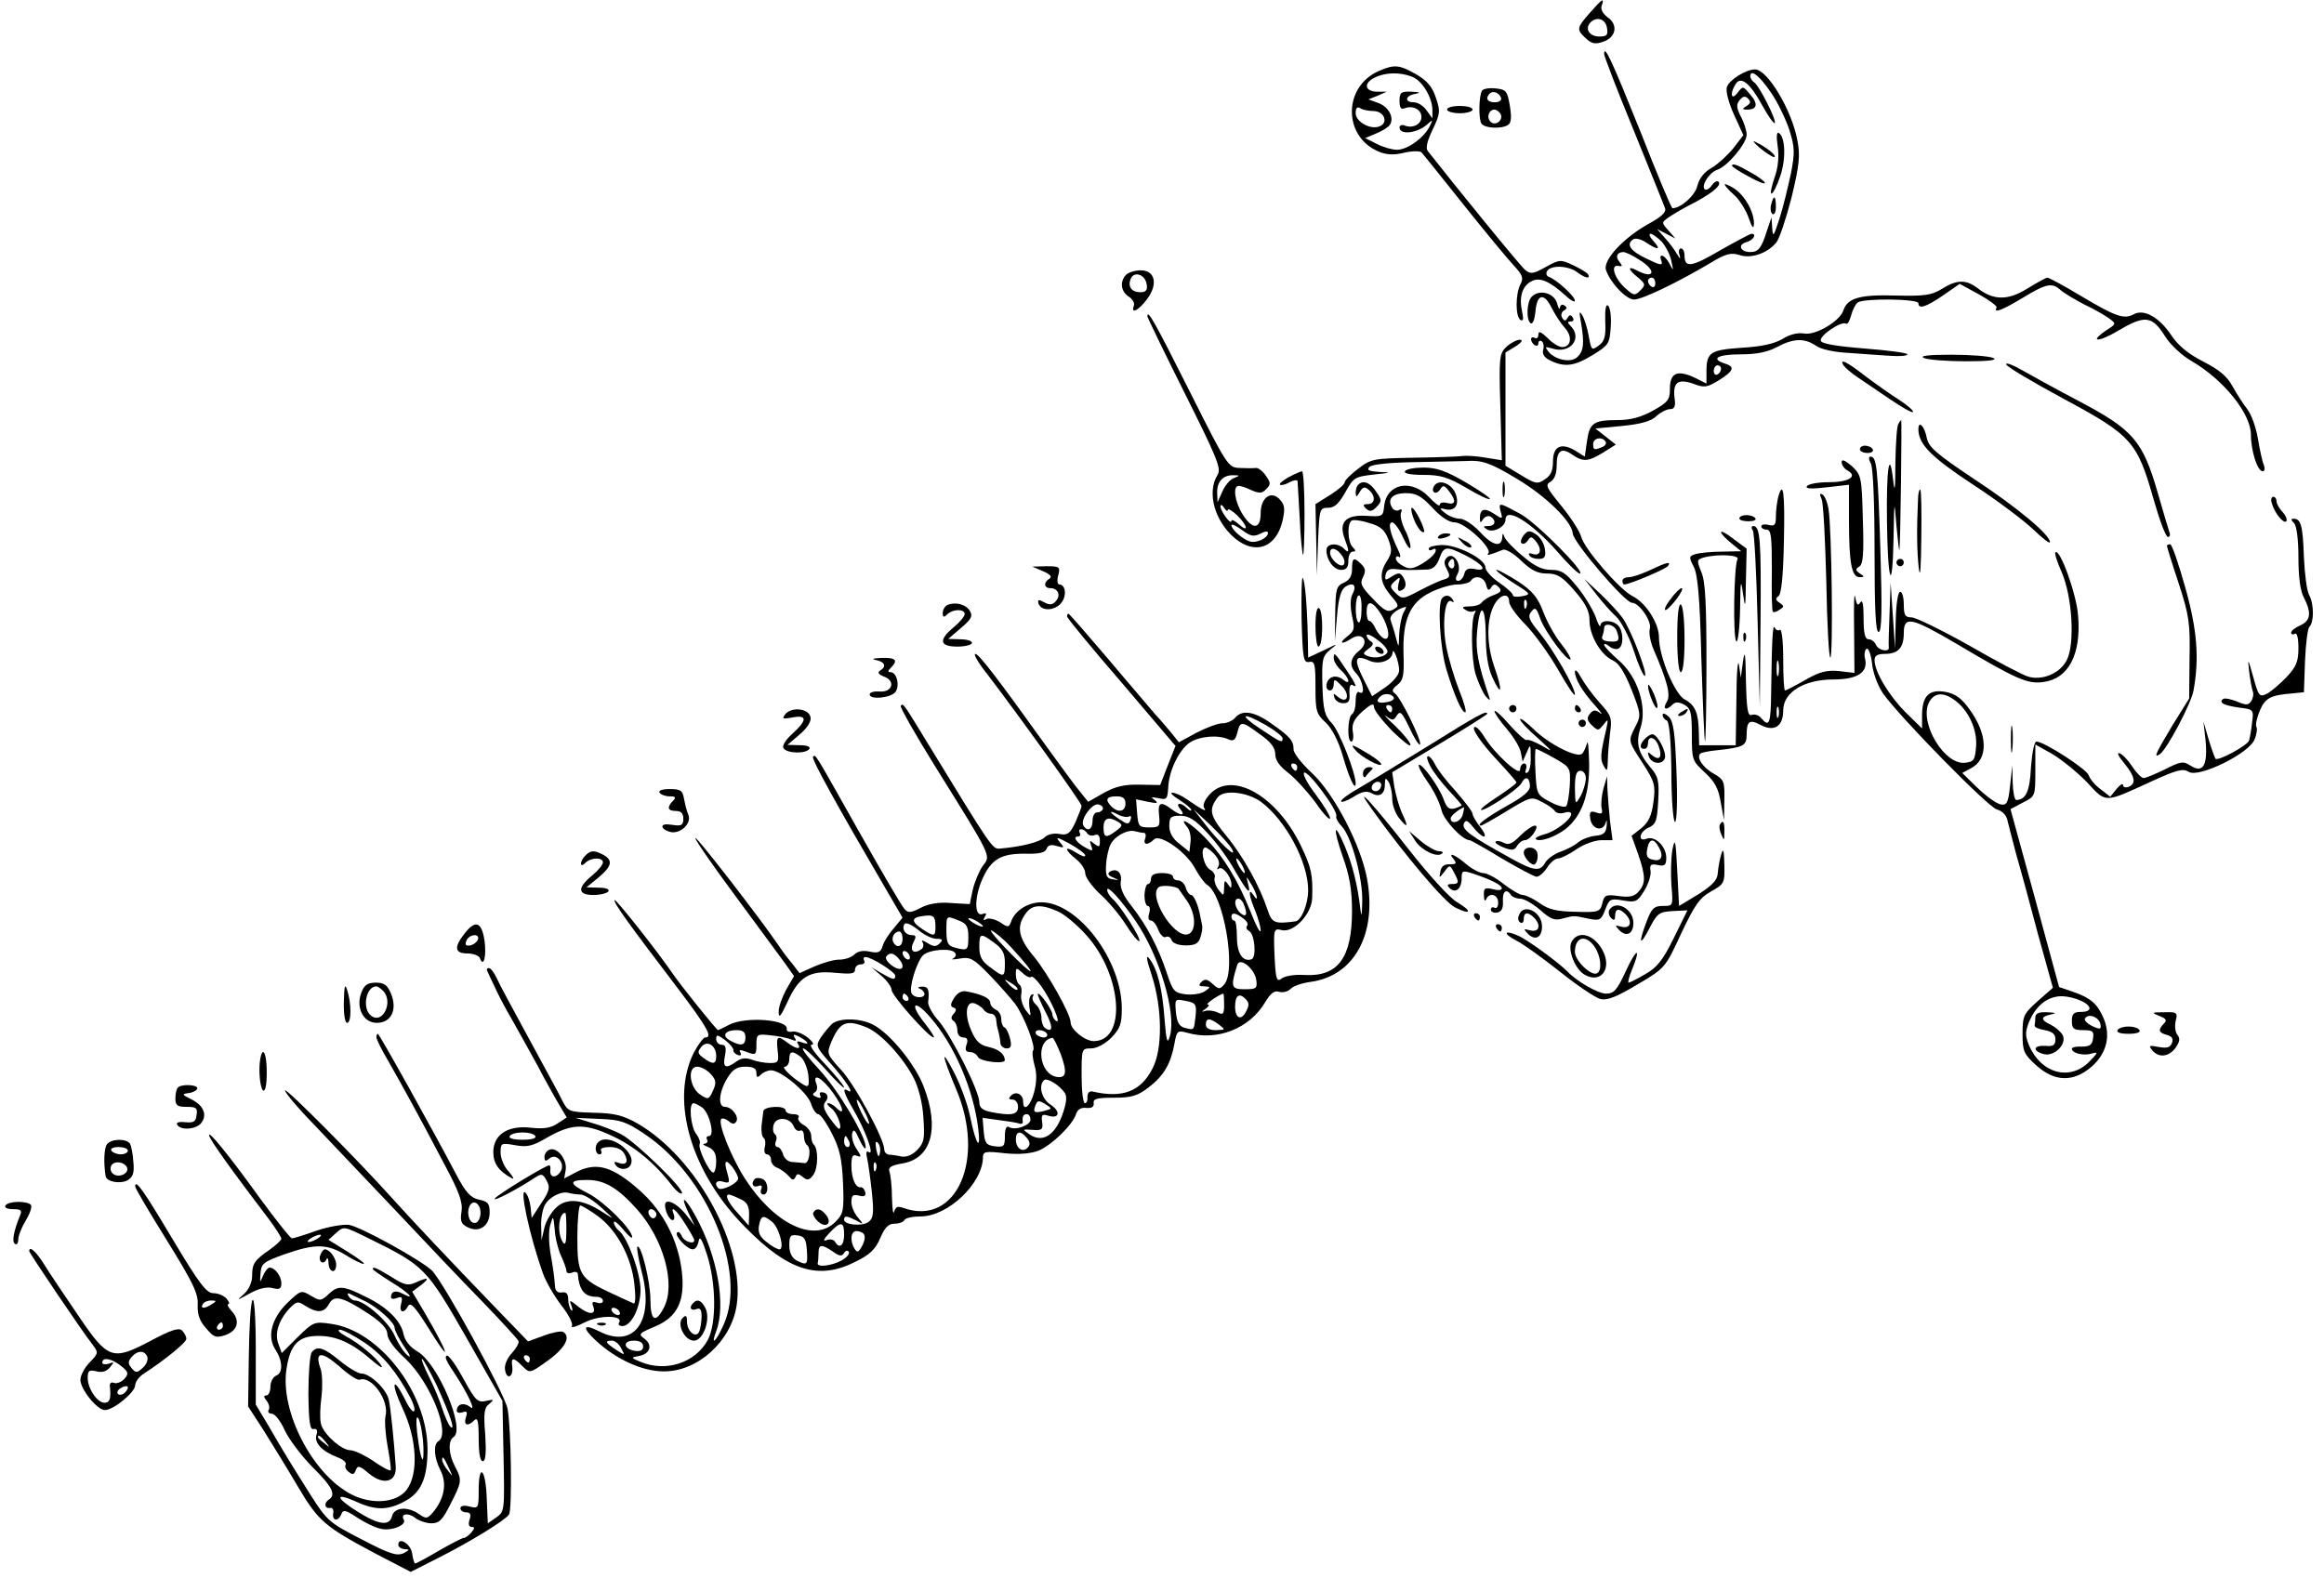
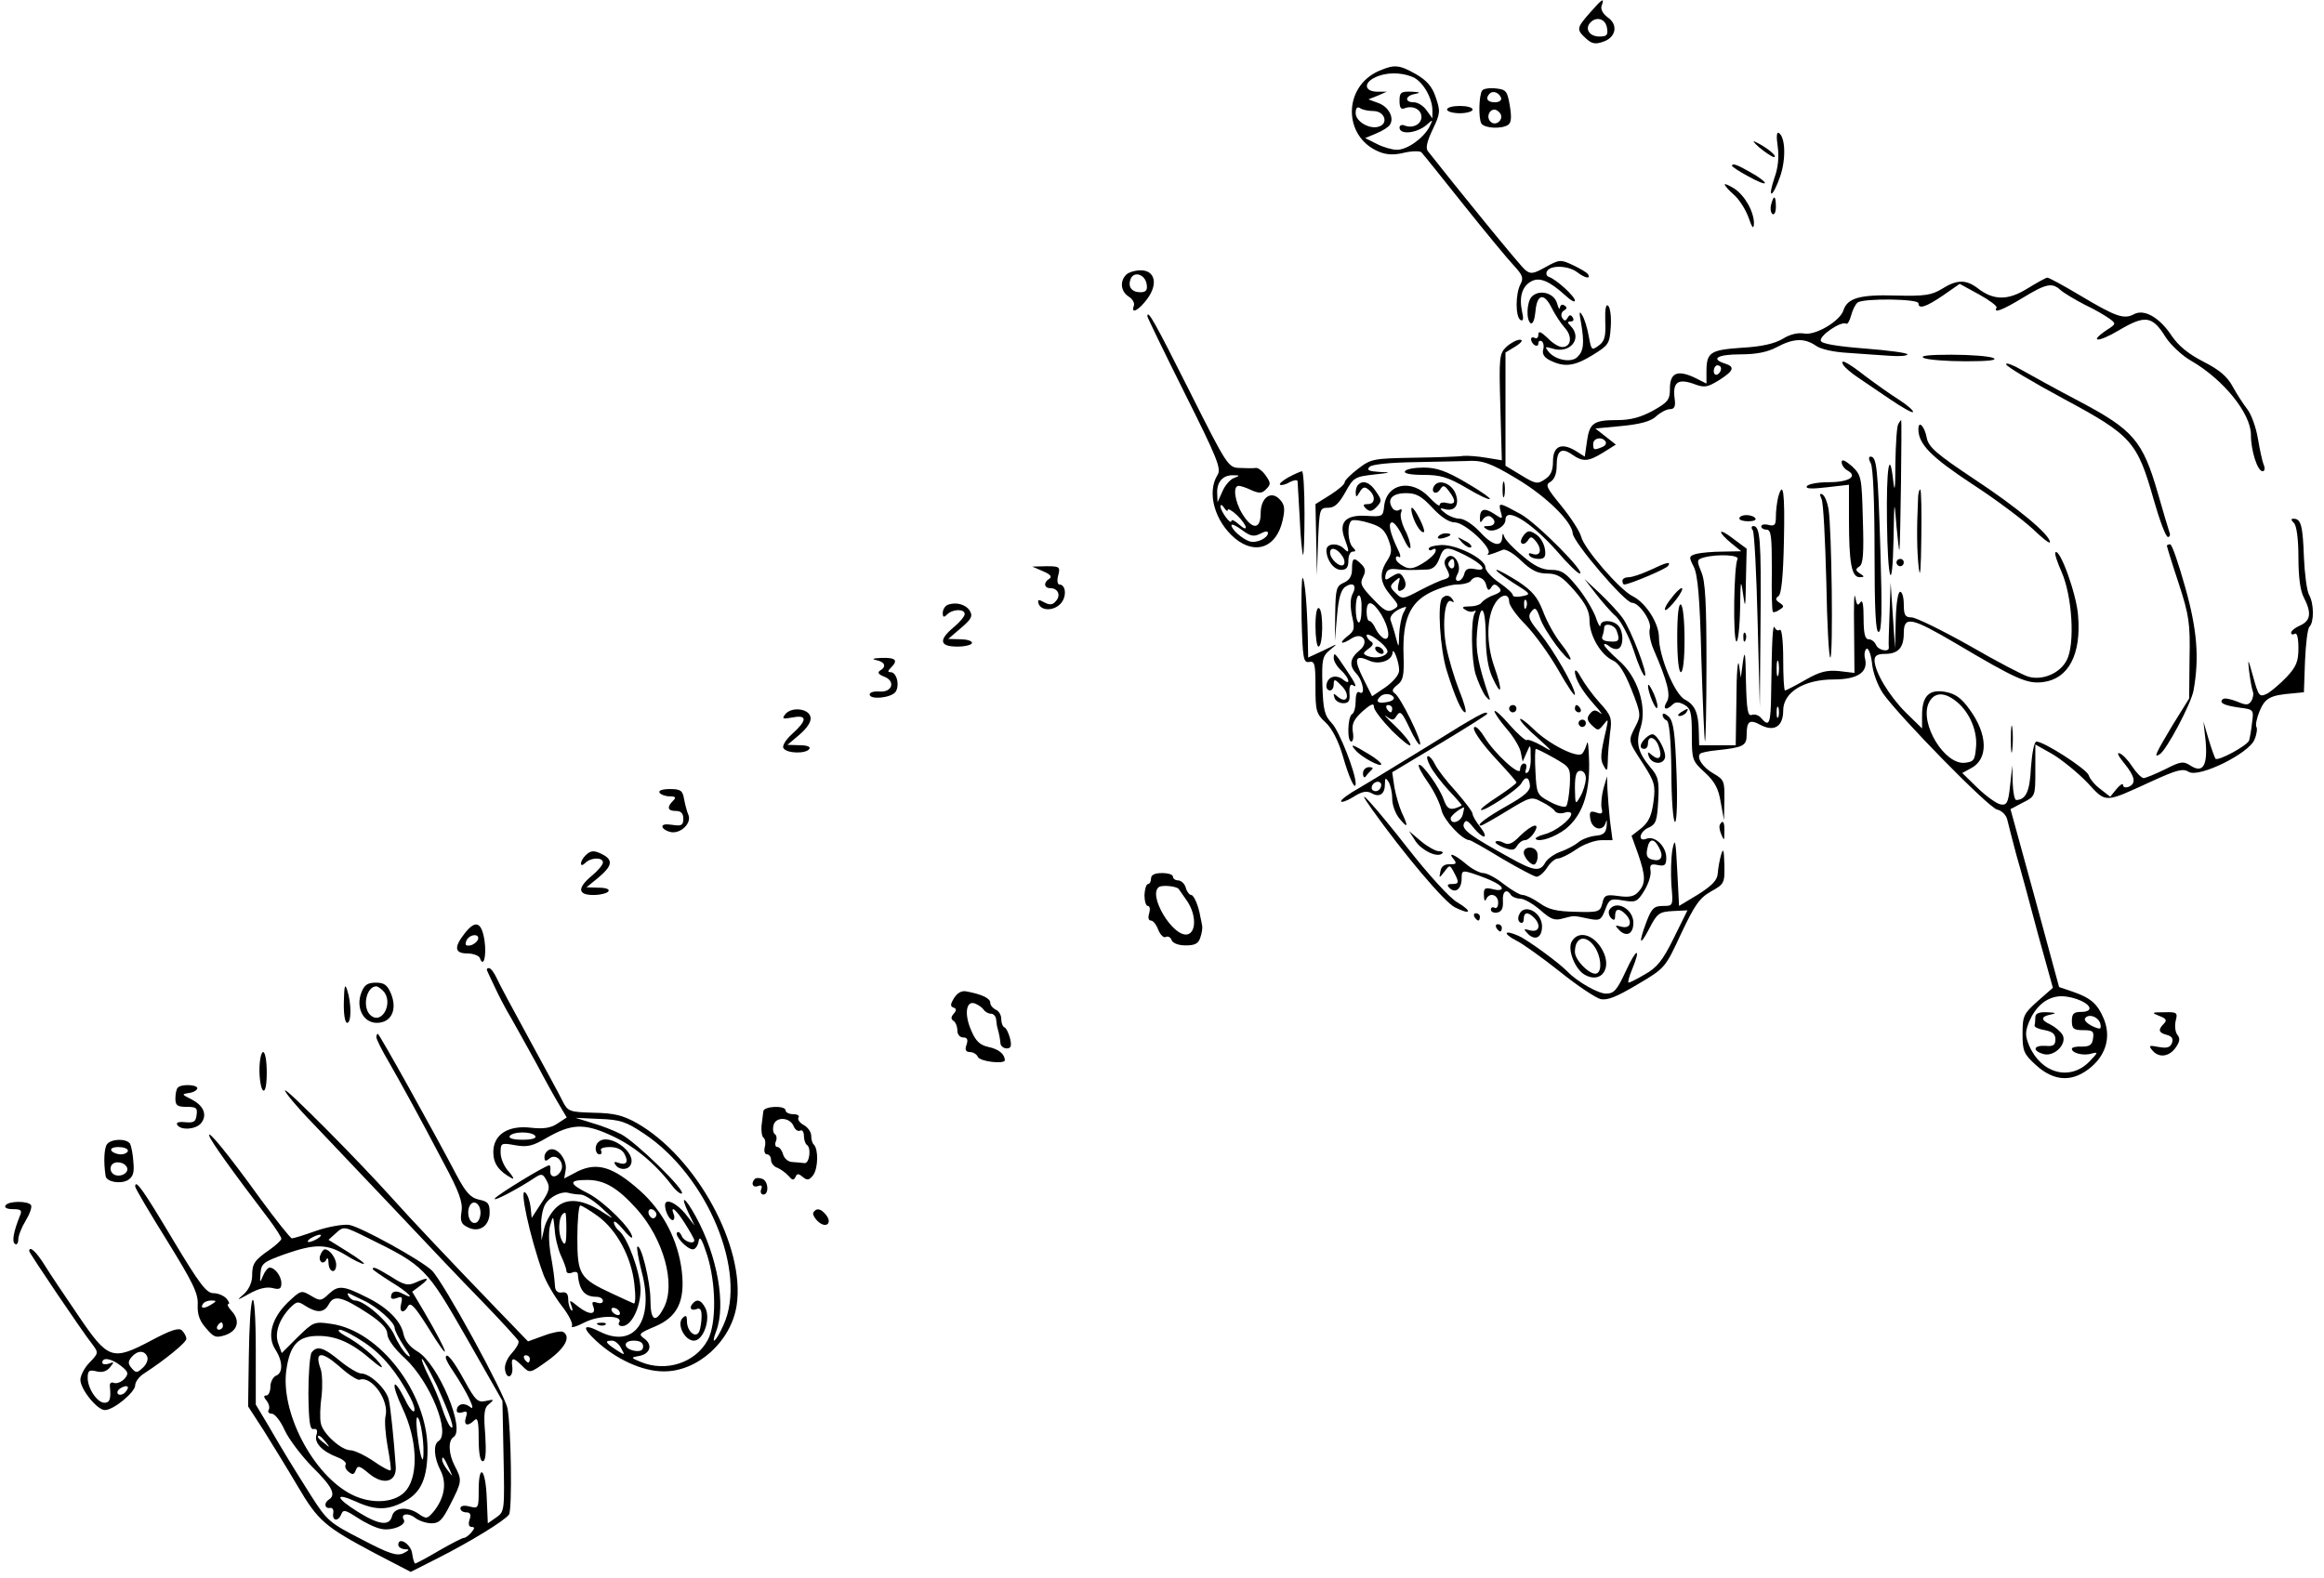
<svg xmlns="http://www.w3.org/2000/svg" version="1.0" width="636pt" height="432pt" viewBox="0 0 636 432" preserveAspectRatio="xMidYMid meet">
  <g transform="translate(0,432) scale(0.1,-0.1)" fill="#000000" stroke="none">
    <path d="M4351 4285 c-37 -42 -37 -46 -11 -70 16 -15 26 -17 48 -9 35 12 41 47 11 67 -13 10 -19 22 -16 31 9 24 2 20 -32 -19z m47 -43 c3 -18 -1 -22 -21 -22 -28 0 -41 22 -24 39 17 17 42 9 45 -17z" />
-     <path d="M4390 4172 c0 -6 36 -100 81 -209 44 -109 83 -205 86 -214 3 -10 -11 -23 -44 -41 -69 -38 -127 -100 -118 -127 11 -34 55 -81 77 -81 21 0 114 44 207 99 44 27 58 30 81 23 31 -11 76 4 101 34 9 11 27 66 42 124 21 87 24 114 16 155 -15 83 -82 195 -116 195 -25 0 -71 -29 -77 -48 -4 -11 5 -44 19 -75 l26 -57 -26 -34 c-15 -19 -42 -44 -60 -55 -22 -12 -35 -30 -40 -50 -6 -26 -45 -61 -68 -61 -3 0 -42 93 -87 208 -78 194 -100 243 -100 214z m457 -106 c18 -26 40 -72 50 -102 15 -48 15 -62 4 -120 -8 -36 -21 -91 -31 -122 -16 -49 -18 -53 -20 -27 l-2 30 -12 -35 c-15 -49 -24 -60 -46 -60 -27 0 -36 20 -11 27 19 5 30 23 14 23 -3 0 -41 -20 -85 -45 -80 -47 -98 -49 -98 -14 0 10 -4 19 -10 19 -5 0 -7 -8 -4 -17 4 -13 2 -13 -7 2 -6 11 -21 31 -33 44 l-21 24 25 -13 25 -13 -19 22 c-19 21 -19 22 -1 35 10 7 35 22 54 32 60 30 92 55 85 65 -3 6 -12 2 -19 -8 -7 -10 -16 -15 -20 -11 -10 10 13 46 34 53 28 9 81 72 81 96 0 11 -7 34 -16 50 -12 24 -13 33 -3 45 9 11 15 12 23 4 8 -8 7 -13 -4 -20 -13 -8 -13 -10 2 -10 27 0 30 16 8 41 -20 24 -20 24 -35 5 -17 -23 -22 -2 -5 24 14 23 40 2 73 -59 16 -29 31 -50 34 -48 6 6 -43 104 -57 112 -5 3 -10 11 -10 16 0 22 26 1 57 -45z m-299 -408 c11 -13 23 -36 26 -53 6 -28 6 -28 -5 -7 -13 25 -32 31 -22 7 4 -13 -4 -11 -41 7 -45 21 -57 40 -36 53 6 4 22 0 35 -9 33 -22 42 -20 20 4 -10 11 -14 20 -8 20 5 0 19 -10 31 -22z m-62 -49 c49 -30 42 -55 -7 -29 -26 14 -24 2 4 -20 20 -17 21 -20 6 -35 -15 -15 -18 -15 -42 7 -29 26 -41 65 -18 60 11 -2 12 0 3 11 -12 14 -7 27 11 27 5 0 25 -9 43 -21z m44 -65 c0 -8 -4 -12 -10 -9 -5 3 -10 10 -10 16 0 5 5 9 10 9 6 0 10 -7 10 -16z" />
    <path d="M4865 3919 c4 -29 1 -59 -9 -86 -8 -24 -12 -43 -8 -43 4 0 15 21 24 48 16 47 14 107 -4 118 -6 4 -7 -10 -3 -37z" />
    <path d="M4815 3916 c17 -14 35 -26 40 -26 11 1 -20 27 -50 41 -11 6 -6 -1 10 -15z" />
    <path d="M4740 3866 c0 -2 20 -16 45 -29 25 -14 45 -22 45 -18 0 4 -17 17 -39 29 -38 22 -51 26 -51 18z" />
    <path d="M4720 3815 c0 -3 11 -16 25 -28 14 -12 32 -40 40 -62 10 -29 14 -34 15 -17 0 32 -24 76 -54 96 -15 9 -26 14 -26 11z" />
    <path d="M4847 3760 c-3 -11 -1 -23 4 -26 5 -3 9 6 9 20 0 31 -6 34 -13 6z" />
    <path d="M3774 4126 c-99 -43 -99 -180 -1 -221 21 -9 42 -10 70 -3 22 5 43 5 47 1 4 -4 56 -69 115 -143 59 -74 121 -149 137 -166 25 -27 28 -35 19 -52 -14 -27 -14 -89 0 -98 8 -4 9 3 4 25 -8 39 1 68 26 81 22 12 49 1 92 -38 15 -14 27 -21 27 -15 0 12 -51 58 -71 65 -7 2 -9 10 -5 16 10 17 58 15 82 -3 21 -16 38 -20 30 -6 -3 5 -22 16 -41 25 -34 16 -37 16 -75 -5 -34 -19 -41 -20 -56 -8 -13 10 -191 229 -267 326 -6 8 -1 28 14 59 21 44 21 50 8 88 -10 30 -25 46 -54 63 -46 26 -59 27 -101 9z m90 -16 c28 -10 56 -57 56 -92 l0 -22 -16 22 c-8 12 -24 22 -35 22 -26 0 -24 18 4 23 16 3 13 5 -10 6 -29 1 -33 -2 -33 -25 0 -19 4 -25 15 -20 22 8 45 -4 45 -24 0 -20 -23 -32 -45 -24 -8 4 -15 1 -15 -5 0 -21 47 -16 74 7 18 16 18 16 8 -5 -17 -32 -61 -63 -89 -63 -13 0 -38 7 -55 16 l-32 16 31 13 c17 7 34 18 37 24 12 19 -4 49 -32 59 l-27 10 25 10 25 11 -27 0 c-34 1 -37 24 -5 39 28 14 69 15 101 2z m-104 -94 c29 -1 40 -33 15 -42 -25 -10 -65 13 -65 36 0 14 4 19 12 14 7 -5 24 -8 38 -8z" />
    <path d="M4056 4072 c-9 -14 -10 -77 -2 -90 8 -13 54 -16 73 -4 9 6 10 21 5 52 -7 41 -10 45 -39 48 -17 2 -34 -1 -37 -6z m52 -20 c2 -7 -6 -12 -17 -12 -21 0 -27 11 -14 24 9 9 26 2 31 -12z m-2 -43 c10 -17 -13 -36 -27 -22 -12 12 -4 33 11 33 5 0 12 -5 16 -11z" />
    <path d="M3960 4020 c0 -5 16 -10 35 -10 19 0 35 5 35 10 0 6 -16 10 -35 10 -19 0 -35 -4 -35 -10z" />
    <path d="M3082 3568 c-18 -18 -15 -46 7 -60 10 -6 17 -18 14 -25 -9 -24 13 -13 36 18 31 41 22 79 -17 79 -15 0 -33 -5 -40 -12z m56 -26 c3 -16 -2 -22 -17 -22 -24 0 -35 15 -27 36 9 23 40 13 44 -14z" />
    <path d="M5548 3530 c-53 -33 -93 -33 -137 2 -31 23 -56 23 -97 -3 -28 -17 -47 -20 -126 -18 -98 3 -132 -7 -143 -40 -9 -30 -77 -70 -108 -64 -16 3 -39 -2 -59 -15 -23 -13 -57 -21 -112 -24 -85 -6 -96 -12 -96 -65 l0 -33 -34 17 c-46 21 -66 12 -66 -31 0 -30 -5 -37 -46 -60 -33 -18 -61 -26 -98 -26 -65 0 -76 -8 -83 -58 l-6 -42 -27 17 c-38 22 -60 11 -60 -30 0 -25 -6 -39 -22 -49 -20 -14 -26 -13 -65 11 l-43 26 0 155 0 155 28 17 c17 11 21 18 11 18 -8 0 -25 -9 -36 -19 -20 -19 -21 -28 -17 -166 l4 -145 -43 7 c-23 4 -51 6 -62 5 -11 -2 -72 -4 -136 -5 -110 -2 -117 -3 -152 -30 -20 -15 -37 -32 -37 -37 0 -6 -18 -21 -40 -35 l-40 -25 2 -98 2 -97 3 93 c4 89 4 92 28 92 17 0 29 11 47 43 22 40 26 42 78 48 47 5 49 6 16 7 -30 2 -37 5 -28 14 7 7 56 12 129 13 65 1 126 3 136 3 42 3 66 -5 137 -48 81 -48 152 -118 154 -150 1 -24 143 -190 162 -190 20 0 55 -51 49 -71 -3 -10 1 -35 10 -56 39 -90 48 -127 36 -145 -12 -20 -1 -24 16 -7 8 8 17 8 32 0 18 -10 21 -21 21 -83 0 -68 1 -71 36 -103 27 -25 37 -44 43 -81 l9 -49 1 55 c1 51 -1 56 -29 72 -30 17 -48 44 -37 55 4 3 23 7 44 9 74 8 83 12 83 43 0 37 8 43 39 26 37 -19 61 -3 61 40 0 50 57 85 138 85 66 0 95 20 86 57 -3 11 -1 23 4 27 5 3 12 -14 15 -39 2 -26 16 -62 30 -83 45 -64 288 -312 312 -318 13 -3 25 -15 28 -27 3 -12 14 -56 25 -97 12 -41 39 -140 60 -220 l40 -144 -42 -37 c-38 -34 -41 -40 -41 -89 0 -47 3 -55 37 -86 51 -46 102 -47 152 -4 41 36 53 84 33 132 -17 40 -35 56 -84 73 l-38 13 -66 243 -67 244 34 18 c34 17 34 18 34 88 l0 71 48 -27 c26 -16 68 -50 94 -77 53 -57 45 -57 176 3 70 32 86 36 102 26 28 -17 166 51 180 89 6 14 8 30 5 34 -3 5 1 25 9 44 15 35 28 43 91 48 l30 3 3 85 c2 47 7 89 12 94 13 13 13 63 -1 88 -6 11 -12 57 -14 103 -3 86 -8 105 -28 105 -8 0 -8 -3 1 -12 7 -7 12 -44 12 -94 0 -53 5 -92 15 -110 21 -41 19 -63 -10 -76 -14 -6 -25 -15 -25 -20 0 -5 5 -6 10 -3 6 4 10 -11 10 -39 0 -37 -6 -51 -32 -79 -18 -19 -43 -40 -54 -46 -21 -10 -23 -7 -38 47 -14 50 -15 52 -11 15 3 -23 7 -47 10 -55 3 -7 1 -19 -4 -27 -8 -12 -14 -12 -40 -1 -18 7 -34 10 -38 6 -11 -10 3 -17 45 -23 40 -5 40 -6 35 -42 -2 -20 -6 -41 -8 -48 -5 -14 -84 -57 -92 -50 -2 3 -11 27 -19 54 l-14 48 6 -53 c6 -67 -7 -90 -41 -68 -20 13 -27 12 -70 -10 -27 -13 -53 -24 -59 -24 -6 1 -20 15 -31 32 -11 17 -27 34 -35 36 -8 3 -2 -9 13 -27 30 -37 34 -56 12 -65 -8 -3 -15 -1 -15 5 0 6 -8 1 -18 -11 l-17 -21 -27 21 c-15 11 -29 28 -32 38 -6 17 -122 92 -143 92 -6 0 -12 -31 -15 -71 -3 -66 -14 -88 -40 -89 -5 0 -9 21 -10 48 l-1 47 -6 -55 c-5 -48 -9 -55 -26 -52 -11 2 -39 22 -63 45 l-42 41 24 13 c48 25 46 93 -4 161 -22 31 -39 43 -66 48 -45 8 -64 -11 -64 -65 l0 -35 -45 44 c-45 45 -85 111 -85 143 0 12 8 17 28 17 37 0 52 17 52 57 0 48 21 43 142 -28 167 -99 196 -112 240 -106 69 9 104 76 95 182 -4 58 -50 185 -62 173 -3 -3 5 -27 17 -54 29 -66 37 -197 14 -241 -18 -36 -67 -57 -106 -45 -14 4 -87 42 -161 85 -75 42 -146 77 -158 77 -17 0 -21 6 -21 35 0 19 -4 35 -10 35 -6 0 -11 -34 -12 -77 l-2 -78 -6 90 -6 90 -3 -85 c-2 -47 -3 -88 -2 -92 2 -15 -30 -8 -35 7 -4 8 -12 15 -20 15 -10 0 -14 15 -14 58 0 38 -3 52 -9 43 -7 -11 -10 -7 -14 15 -3 16 -4 -24 -3 -90 l1 -118 -42 5 c-33 3 -52 -1 -92 -24 -28 -16 -53 -29 -56 -29 -3 0 -5 39 -5 86 0 49 -4 83 -9 80 -5 -4 -12 0 -14 6 -6 13 -8 -35 -10 -179 -1 -84 -5 -95 -27 -69 -6 8 -18 12 -26 9 -11 -4 -14 13 -16 93 -1 75 -3 88 -8 54 l-6 -45 -5 35 c-3 19 -7 -22 -7 -92 l-2 -128 -50 0 -50 0 -1 38 c-1 50 -10 72 -38 87 -28 14 -71 119 -71 170 0 39 -36 95 -72 113 -35 17 -133 130 -141 163 -4 15 -28 52 -54 84 -41 50 -45 58 -30 66 11 7 17 22 17 44 0 42 13 51 42 31 30 -21 44 -20 85 5 l35 22 -28 22 -28 22 73 7 c51 5 80 13 94 27 11 10 28 19 37 19 12 0 16 7 13 28 -6 45 8 56 50 42 31 -12 38 -11 71 9 41 26 45 37 16 46 -40 13 -19 25 43 25 43 0 74 6 100 20 45 24 75 25 106 4 13 -10 50 -18 89 -20 37 -3 88 -6 115 -8 26 -2 47 0 47 4 0 4 -53 11 -117 16 -76 6 -118 13 -120 21 -5 14 56 55 69 47 4 -3 10 8 14 23 4 15 12 31 18 35 17 12 166 10 166 -2 0 -17 20 -11 67 21 l46 32 53 -29 c29 -16 50 -32 48 -36 -10 -17 16 -7 72 27 64 39 80 42 103 21 9 -8 39 -26 66 -40 28 -13 58 -31 69 -39 17 -13 17 -14 -8 -30 -52 -35 -24 -35 33 -1 71 42 91 40 127 -18 14 -22 46 -52 71 -66 88 -51 163 -144 163 -202 0 -44 18 -100 32 -100 6 0 7 8 3 18 -4 9 -11 42 -16 72 -5 30 -18 66 -29 80 -11 14 -29 42 -40 62 -15 28 -37 46 -80 68 -41 21 -68 43 -87 71 -33 50 -75 74 -103 59 -27 -15 -50 -7 -147 51 -45 27 -86 49 -90 49 -4 0 -29 -14 -55 -30z m-838 -219 c0 -6 -4 -13 -10 -16 -5 -3 -10 1 -10 9 0 9 5 16 10 16 6 0 10 -4 10 -9z m-316 -200 c3 -5 -1 -12 -10 -15 -22 -9 -24 -8 -24 9 0 16 25 21 34 6z m473 -638 c-3 -10 -5 -2 -5 17 0 19 2 27 5 18 2 -10 2 -26 0 -35z m480 -68 c39 -27 64 -80 61 -127 -3 -39 -6 -43 -30 -46 -56 -7 -125 107 -100 163 13 28 38 32 69 10z m-480 -47 c-3 -7 -5 -2 -5 12 0 14 2 19 5 13 2 -7 2 -19 0 -25z m851 -796 c2 -7 -6 -12 -22 -12 -21 0 -26 -5 -26 -25 0 -21 5 -25 31 -25 26 0 30 -3 27 -22 -2 -18 -9 -23 -30 -23 -16 1 -28 -2 -28 -6 0 -12 32 -20 54 -13 19 5 18 3 -6 -22 -53 -54 -132 -33 -165 44 -11 27 -11 37 0 65 17 40 44 64 77 69 30 5 82 -13 88 -30z m30 -45 c3 -15 0 -16 -22 -6 -14 7 -23 16 -20 21 9 15 38 4 42 -15z" />
    <path d="M5570 1535 c0 -8 -1 -18 -2 -22 -1 -5 11 -10 28 -13 21 -4 29 -11 29 -25 0 -16 -6 -20 -27 -18 -33 2 -37 -13 -7 -22 30 -10 68 28 53 53 -6 9 -20 21 -32 27 -28 13 -28 22 1 28 16 3 13 5 -10 6 -23 1 -33 -3 -33 -14z" />
    <path d="M4192 3508 c-14 -14 -16 -64 -3 -73 6 -3 11 11 13 32 4 48 23 53 44 11 9 -18 25 -43 36 -55 22 -24 18 -53 -7 -53 -9 0 -27 11 -40 25 -18 17 -25 20 -25 9 0 -8 -4 -12 -10 -9 -5 3 -10 2 -10 -4 0 -5 5 -13 10 -16 6 -3 10 -1 10 5 0 6 4 9 9 6 5 -3 7 -14 4 -24 -3 -12 4 -22 22 -30 38 -18 65 -14 115 17 42 26 45 30 48 75 2 27 -1 53 -7 59 -6 6 -9 -8 -8 -43 2 -41 -2 -55 -18 -66 -19 -14 -20 -13 -27 25 -4 23 -12 49 -18 58 -8 14 -9 9 -3 -22 9 -54 7 -76 -10 -92 -16 -17 -60 -9 -79 14 -11 14 -10 15 10 9 49 -16 84 28 50 62 -9 9 -9 12 1 12 7 0 9 5 5 11 -5 8 -9 8 -14 -1 -6 -10 -9 -9 -15 0 -4 7 -2 16 5 20 9 5 9 9 1 14 -6 4 -11 1 -12 -6 -1 -7 -4 -2 -8 12 -8 28 -48 39 -69 18z" />
    <path d="M3140 3454 c0 -3 46 -98 102 -210 89 -178 101 -207 90 -224 -30 -48 -8 -127 48 -174 56 -46 113 -25 130 49 7 31 6 43 -7 57 -24 27 -53 6 -53 -37 0 -45 -23 -46 -50 -2 -21 34 -27 77 -10 77 5 0 21 -5 35 -12 21 -9 29 -9 40 3 13 13 13 17 -1 37 -8 12 -21 22 -27 21 -7 -1 -27 -1 -44 0 -32 1 -34 4 -138 211 -94 187 -115 225 -115 204z m236 -443 c-10 -4 -24 -20 -31 -37 l-13 -29 -1 26 c-1 30 16 49 44 48 19 0 19 -1 1 -8z m-16 -87 c0 5 11 -1 25 -14 29 -28 34 -51 5 -25 -11 10 -20 14 -20 9 -1 -13 -30 27 -30 40 0 6 5 4 10 -4 5 -8 10 -11 10 -6z m89 -65 c13 7 21 8 21 2 0 -14 -32 -29 -50 -23 -20 6 -50 33 -50 44 0 5 13 -1 29 -13 23 -17 32 -19 50 -10z" />
    <path d="M5265 3340 c11 -5 63 -9 115 -9 62 0 88 3 75 9 -11 5 -63 9 -115 9 -62 0 -88 -3 -75 -9z" />
    <path d="M5045 3320 c4 -6 21 -21 39 -33 18 -12 59 -40 90 -61 31 -21 59 -37 61 -34 3 3 -14 18 -37 33 -24 15 -66 45 -94 66 -50 39 -71 49 -59 29z" />
    <path d="M5490 3323 c0 -6 71 -48 158 -95 186 -100 201 -117 246 -276 16 -56 33 -102 39 -102 5 0 7 6 4 13 -2 6 -17 55 -32 108 -41 142 -67 172 -212 249 -65 34 -137 74 -160 87 -24 14 -43 21 -43 16z" />
    <path d="M5195 3159 c-4 -5 -7 -54 -8 -107 0 -71 -2 -84 -6 -47 -10 89 -19 34 -17 -112 2 -168 15 -204 18 -47 2 108 2 109 8 34 4 -41 7 -70 8 -65 3 14 7 355 5 355 -1 0 -5 -5 -8 -11z" />
    <path d="M5250 3145 c0 -41 35 -76 147 -150 65 -42 139 -98 166 -123 26 -25 47 -42 47 -36 0 20 -88 94 -208 173 -102 68 -124 87 -129 112 -6 32 -23 50 -23 24z" />
-     <path d="M5090 3090 c0 -5 9 -10 21 -10 11 0 17 5 14 10 -3 6 -13 10 -21 10 -8 0 -14 -4 -14 -10z" />
    <path d="M5040 3055 c0 -8 7 -18 16 -23 29 -16 4 -32 -51 -32 -30 0 -57 -5 -60 -11 -5 -7 12 -8 54 -3 l61 7 0 -95 c0 -118 7 -158 29 -158 14 0 14 2 1 10 -12 8 -13 12 -2 19 11 6 13 36 10 129 -3 116 -4 121 -30 146 -19 16 -28 20 -28 11z" />
    <path d="M5120 3051 c6 -12 10 -107 10 -240 0 -159 3 -221 11 -221 9 0 10 60 5 225 -7 225 -10 255 -27 255 -6 0 -5 -8 1 -19z" />
    <path d="M3845 3030 c-4 -6 15 -10 50 -10 47 0 67 -6 117 -35 33 -20 63 -34 65 -31 3 2 -27 23 -65 45 -54 32 -81 41 -116 41 -24 0 -48 -4 -51 -10z" />
    <path d="M3527 3014 c-16 -9 -27 -18 -24 -21 3 -2 15 0 26 7 12 6 21 7 22 3 0 -4 3 -51 6 -103 2 -52 7 -97 9 -99 2 -2 4 48 4 112 0 65 -3 117 -7 117 -5 -1 -21 -8 -36 -16z" />
    <path d="M4112 2980 c0 -19 2 -27 5 -17 2 9 2 25 0 35 -3 9 -5 1 -5 -18z" />
    <path d="M3717 2993 c-4 -3 -7 -13 -7 -22 1 -13 2 -13 11 2 8 14 14 16 25 6 19 -16 18 -39 -3 -39 -13 0 -14 -3 -5 -12 10 -9 16 -9 29 4 15 16 15 19 -1 42 -16 25 -36 33 -49 19z" />
    <path d="M3925 2990 c-11 -17 5 -27 16 -10 8 13 12 12 24 -4 21 -27 19 -39 -5 -33 -11 3 -20 1 -20 -5 0 -6 -13 4 -29 21 -48 51 -116 38 -123 -24 -3 -29 -4 -30 -50 -27 -56 3 -75 -18 -58 -63 13 -35 13 -42 -2 -27 -17 17 -48 15 -48 -4 0 -27 20 -54 40 -54 15 0 20 7 20 25 0 14 5 25 12 25 9 0 9 3 0 12 -14 14 -16 64 -3 73 6 3 28 0 49 -7 31 -9 42 -19 52 -46 10 -27 9 -37 -4 -57 -22 -34 -20 -59 9 -94 24 -28 25 -30 7 -40 -15 -8 -25 -2 -55 30 -32 33 -36 42 -27 59 8 16 7 24 -4 35 -21 21 -26 19 -26 -13 0 -19 -7 -30 -22 -37 -21 -9 -23 -17 -24 -85 l-1 -75 6 69 c4 49 11 72 23 80 22 14 32 3 19 -21 -6 -12 -6 -34 -1 -59 8 -34 7 -41 -13 -56 -25 -20 -16 -24 13 -5 30 18 48 -11 21 -33 -27 -22 -30 -42 -9 -64 19 -21 25 -62 8 -51 -6 4 -10 -6 -10 -24 0 -16 -4 -33 -10 -36 -12 -7 -14 -75 -2 -75 5 0 7 12 4 28 -3 21 4 34 27 55 23 20 31 23 31 12 0 -9 23 -38 50 -66 28 -27 50 -45 50 -38 0 6 -19 30 -42 52 -24 22 -34 34 -24 26 17 -12 20 -12 29 3 9 13 14 8 34 -34 13 -28 26 -49 29 -46 7 7 -53 130 -69 140 -9 6 -7 12 7 23 16 12 19 26 17 83 -3 95 17 142 73 170 24 12 57 22 74 22 17 0 34 5 37 10 11 17 37 11 42 -11 4 -16 8 -17 14 -7 6 10 11 10 20 1 10 -10 7 -14 -13 -22 -15 -5 -29 -15 -33 -20 -3 -6 -18 -11 -33 -11 -20 0 -23 -3 -12 -9 8 -6 18 -7 24 -4 5 3 6 1 2 -5 -11 -18 -10 -125 2 -167 7 -22 19 -49 27 -60 10 -12 14 -14 11 -5 -31 92 -38 129 -34 177 7 85 23 82 24 -5 0 -51 6 -90 18 -116 26 -57 29 -38 5 30 -22 64 -21 135 3 173 16 25 38 28 38 4 0 -10 20 -38 45 -63 24 -25 65 -81 90 -125 25 -44 45 -74 45 -66 0 20 -58 121 -97 169 -29 35 -33 45 -22 58 10 13 14 10 24 -19 12 -35 75 -120 83 -112 2 2 -9 22 -26 43 -17 21 -39 61 -49 88 -15 39 -29 56 -68 82 -27 17 -54 32 -59 32 -6 0 14 -15 43 -34 51 -32 52 -33 27 -38 -14 -3 -26 -2 -26 3 0 5 -17 20 -37 34 -21 14 -38 33 -38 42 0 23 -79 63 -121 61 -19 -1 -34 -5 -34 -10 0 -5 5 -6 11 -2 7 4 10 1 7 -7 -3 -8 -19 -22 -36 -32 -24 -14 -35 -16 -51 -7 -12 6 -21 15 -21 21 0 6 4 8 9 4 5 -3 4 7 -4 22 -22 46 -27 73 -15 73 6 0 20 -19 30 -42 11 -24 20 -35 20 -25 0 10 -7 32 -16 48 -8 17 -13 37 -10 45 4 9 2 12 -5 8 -6 -4 -15 -1 -19 6 -15 24 1 40 38 40 28 0 42 -8 72 -40 24 -26 46 -40 61 -40 28 0 104 -71 92 -85 -7 -7 3 -5 40 10 7 3 30 -10 50 -30 27 -26 45 -35 70 -35 29 0 42 -8 76 -47 31 -36 41 -56 41 -82 0 -41 31 -94 64 -109 16 -7 32 -32 51 -80 26 -66 26 -71 11 -100 -21 -41 -21 -39 20 -102 32 -50 35 -59 29 -105 -5 -38 -13 -55 -33 -72 l-27 -21 18 -50 c21 -61 21 -81 1 -103 -11 -13 -25 -16 -54 -12 -35 5 -40 3 -45 -20 -6 -23 -10 -25 -73 -23 -52 1 -74 6 -99 24 -17 12 -38 22 -46 22 -8 0 -31 14 -52 30 -21 17 -46 30 -56 30 -9 0 -31 11 -47 25 -32 27 -52 34 -33 12 8 -11 6 -13 -11 -13 -15 1 -24 -6 -26 -19 -4 -20 -4 -20 11 -1 14 19 15 19 26 -2 15 -28 14 -32 -6 -32 -12 0 -14 -3 -6 -11 16 -16 33 -2 33 26 0 22 2 23 33 13 50 -17 77 -31 77 -40 0 -5 -11 -6 -25 -2 -21 5 -25 3 -24 -17 0 -13 3 -18 6 -11 8 20 33 14 33 -9 0 -11 -4 -17 -10 -14 -5 3 -10 1 -10 -5 0 -6 8 -10 18 -8 12 3 16 12 15 31 -2 27 10 36 22 17 3 -5 15 -10 25 -10 11 0 35 -14 55 -31 29 -26 40 -30 63 -23 31 8 27 8 70 -1 30 -6 34 -4 45 25 11 29 14 31 49 25 34 -6 39 -4 58 27 11 18 19 42 17 54 -3 17 1 20 20 16 19 -4 23 0 23 20 0 31 -31 61 -54 52 -25 -10 -20 20 7 31 19 9 22 19 25 73 3 55 0 67 -22 92 -34 41 -40 67 -26 109 18 57 -9 140 -61 184 -21 19 -39 37 -39 42 0 4 7 2 15 -5 8 -6 19 -9 25 -5 14 8 13 48 -2 63 -16 16 -48 15 -48 0 -1 -7 -7 4 -14 25 -8 20 -30 57 -51 82 -30 37 -42 45 -70 45 -24 0 -46 10 -78 38 -25 20 -47 44 -50 52 -4 12 -5 11 -6 -2 -2 -28 -28 -21 -62 17 -18 19 -42 35 -54 35 -12 0 -30 7 -41 16 -14 11 -15 14 -3 11 29 -9 44 9 33 40 -10 29 -46 43 -59 23z m-251 -193 c6 -9 7 -19 3 -23 -9 -9 -37 15 -37 33 0 18 20 12 34 -10z m336 3 c49 -25 63 -45 27 -38 -19 4 -27 0 -30 -14 -3 -10 -10 -18 -16 -18 -8 0 -9 6 -2 19 13 24 -11 62 -29 45 -9 -9 -9 -17 0 -33 9 -18 8 -22 -7 -27 -10 -2 -40 -16 -67 -30 -47 -25 -49 -25 -67 -7 -16 16 -16 19 -2 32 15 13 16 13 10 -8 -3 -14 -1 -21 6 -18 15 5 18 19 7 37 -8 13 -13 13 -31 2 -18 -12 -20 -11 -17 5 3 13 11 17 28 15 24 -3 40 -3 87 -1 15 1 25 11 32 30 12 34 19 35 71 9z m-30 -26 c0 -8 -5 -12 -10 -9 -6 4 -8 11 -5 16 9 14 15 11 15 -7z m-254 -123 c0 -22 -4 -37 -8 -35 -11 7 -10 74 1 74 5 0 8 -18 7 -39z m451 7 c-3 -8 -6 -5 -6 6 -1 11 2 17 5 13 3 -3 4 -12 1 -19z m-397 -20 c22 -37 26 -72 8 -66 -7 3 -17 14 -23 26 -5 12 -13 22 -17 22 -5 0 -8 11 -8 25 0 34 16 31 40 -7z m60 3 c-5 -11 -10 -37 -11 -58 -1 -38 -1 -38 -9 -8 -4 17 -11 37 -14 46 -6 13 15 32 42 38 1 1 -2 -8 -8 -18z m584 -47 c10 -27 7 -32 -19 -30 -17 1 -23 6 -20 14 3 8 5 18 5 23 0 15 27 10 34 -7z m-627 -59 c-5 -13 -33 -19 -54 -11 -14 6 -14 8 2 20 13 9 15 15 7 20 -7 4 -12 12 -12 17 0 5 14 0 30 -13 17 -12 29 -27 27 -33z m32 -50 c0 -12 -15 -30 -37 -46 l-37 -25 -24 48 c-27 54 -23 67 15 50 27 -13 63 -1 65 21 1 19 18 -25 18 -48z m-15 -74 c3 -5 -5 -11 -19 -13 -24 -5 -32 2 -18 15 9 10 31 9 37 -2z m-4 -31 c0 -5 -2 -10 -4 -10 -3 0 -8 5 -11 10 -3 6 -1 10 4 10 6 0 11 -4 11 -10z m730 -380 c14 -25 6 -40 -18 -33 -14 3 -18 11 -14 29 5 29 18 31 32 4z" />
    <path d="M3765 2540 c3 -5 11 -10 16 -10 6 0 7 5 4 10 -3 6 -11 10 -16 10 -6 0 -7 -4 -4 -10z" />
    <path d="M4866 2958 c-3 -13 -6 -36 -6 -52 0 -23 -3 -27 -20 -23 -11 3 -20 1 -20 -4 0 -5 7 -9 15 -9 12 0 14 -19 14 -110 -1 -61 0 -113 3 -115 2 -2 10 0 18 6 13 8 13 10 0 19 -11 7 -12 12 -3 18 8 5 13 53 15 150 3 134 -2 171 -16 120z" />
    <path d="M5249 2953 c-4 -84 -3 -143 2 -188 4 -32 6 -2 7 83 1 72 0 132 -3 132 -3 0 -6 -12 -6 -27z" />
    <path d="M4985 2954 c5 -10 10 -112 13 -226 2 -115 7 -208 11 -208 8 0 4 353 -5 407 -3 18 -10 35 -16 39 -8 5 -9 1 -3 -12z" />
-     <path d="M6217 2943 c7 -26 32 -58 40 -50 3 4 -1 15 -10 25 -10 10 -17 24 -17 30 0 7 -4 12 -9 12 -5 0 -7 -8 -4 -17z" />
    <path d="M4107 2919 c6 -21 5 -21 -19 -5 -26 17 -38 13 -38 -13 0 -13 2 -13 9 -2 5 7 14 10 20 7 17 -11 13 -26 -6 -26 -15 0 -15 -2 -4 -9 17 -11 51 7 51 26 0 37 70 -6 141 -86 29 -34 57 -61 62 -61 20 0 -118 139 -162 163 -59 32 -61 33 -54 6z" />
    <path d="M3866 2908 c8 -26 25 -50 31 -44 5 5 -25 66 -33 66 -3 0 -2 -10 2 -22z" />
    <path d="M4760 2901 c0 -5 11 -8 25 -8 13 0 22 3 19 8 -3 5 -14 9 -25 9 -10 0 -19 -4 -19 -9z" />
    <path d="M4797 2868 c4 -7 10 -119 13 -248 l6 -235 2 232 c2 227 -1 263 -20 263 -5 0 -6 -6 -1 -12z" />
    <path d="M4170 2855 c-7 -9 -10 -19 -6 -22 4 -4 11 -1 17 7 8 13 11 12 24 -4 16 -22 10 -40 -12 -32 -8 3 -11 1 -8 -4 3 -6 15 -10 26 -10 16 0 20 6 17 26 -2 15 -12 33 -24 41 -18 12 -23 11 -34 -2z" />
    <path d="M4710 2863 c0 -4 12 -17 28 -30 l27 -22 -50 -1 c-27 0 -60 -3 -72 -6 -21 -6 -22 -8 -8 -35 11 -21 17 -84 21 -251 4 -123 8 -225 10 -227 2 -2 4 93 4 213 0 164 -3 225 -14 250 -13 32 -13 34 7 40 38 10 99 7 92 -5 -10 -16 -13 -219 -3 -225 4 -3 9 37 10 88 1 79 2 86 8 43 6 -44 7 -40 8 36 l2 87 -35 26 c-19 15 -35 24 -35 19z" />
    <path d="M3936 2851 c-4 -5 3 -7 14 -4 23 6 26 13 6 13 -8 0 -17 -4 -20 -9z" />
    <path d="M4002 2834 c10 -10 20 -15 24 -12 3 4 -5 12 -18 18 -22 12 -22 12 -6 -6z" />
    <path d="M5930 2826 c0 -2 14 -48 32 -102 29 -89 32 -110 30 -207 l-1 -109 -46 -74 c-46 -77 -52 -90 -35 -79 19 11 87 140 93 175 16 89 10 166 -23 283 -18 64 -36 117 -41 117 -5 0 -9 -2 -9 -4z" />
    <path d="M5190 2780 c0 -5 5 -10 10 -10 6 0 10 5 10 10 0 6 -4 10 -10 10 -5 0 -10 -4 -10 -10z" />
    <path d="M4515 2759 c-22 -10 -48 -19 -57 -19 -10 0 -18 -4 -18 -10 0 -5 2 -10 5 -10 14 0 116 43 120 51 9 13 -4 10 -50 -12z" />
    <path d="M2855 2756 c19 -8 25 -15 17 -20 -17 -10 -15 -26 2 -26 21 0 30 -19 16 -35 -9 -11 -17 -12 -32 -4 -16 9 -19 8 -16 -3 7 -21 42 -21 61 0 17 19 14 52 -4 52 -5 0 -7 11 -3 25 6 23 4 25 -32 25 l-39 -1 30 -13z" />
    <path d="M3562 2625 c3 -108 5 -120 21 -117 15 3 17 -6 17 -69 0 -65 2 -73 28 -97 18 -17 35 -51 47 -92 17 -60 35 -98 35 -74 -1 31 -45 143 -65 164 -20 21 -24 36 -26 104 -2 72 0 80 22 98 22 18 21 17 -18 -2 l-43 -20 -1 57 c-2 88 -8 155 -14 161 -3 3 -4 -48 -3 -113z" />
    <path d="M4367 2695 c17 -22 42 -51 56 -63 14 -14 35 -54 48 -93 12 -38 26 -69 30 -69 11 0 -38 128 -61 159 -10 14 -38 44 -61 66 l-43 40 31 -40z" />
    <path d="M4572 2680 c-13 -16 -19 -30 -14 -30 4 0 18 14 30 30 13 17 19 30 14 30 -4 0 -18 -13 -30 -30z" />
    <path d="M3947 2683 c-14 -13 -6 -140 12 -198 22 -71 41 -115 51 -115 4 0 -3 27 -17 61 -13 33 -29 87 -35 118 -12 64 -4 136 14 125 7 -4 8 -3 4 4 -8 13 -19 15 -29 5z" />
    <path d="M2593 2664 c-7 -3 -13 -13 -13 -22 0 -12 3 -13 12 -4 15 15 48 16 48 1 0 -6 -13 -22 -30 -36 -42 -35 -39 -53 10 -53 22 0 40 5 40 10 0 6 -15 10 -32 10 l-33 1 35 30 c28 24 33 32 24 47 -11 18 -39 25 -61 16z" />
    <path d="M4590 2576 c0 -57 4 -96 10 -96 6 0 10 36 10 89 0 50 -4 93 -10 96 -6 4 -10 -28 -10 -89z" />
    <path d="M3600 2606 c0 -31 4 -56 8 -56 13 0 14 97 2 105 -6 4 -10 -14 -10 -49z" />
-     <path d="M2920 2633 c0 -5 67 -86 149 -181 l148 -174 -21 -53 -21 -54 -56 1 c-42 1 -67 -5 -99 -23 l-42 -24 -21 26 c-12 14 -53 70 -92 124 -135 188 -186 255 -196 255 -6 0 9 -26 34 -57 87 -114 257 -351 257 -359 0 -4 -8 -24 -17 -45 -15 -32 -22 -36 -44 -32 -15 3 -32 -1 -40 -9 -13 -13 -63 -26 -123 -31 -20 -2 -23 3 -200 293 -66 108 -64 105 -71 98 -3 -3 39 -77 93 -164 160 -257 154 -245 131 -275 -10 -15 -22 -44 -27 -65 l-8 -39 -51 3 c-34 3 -62 -2 -83 -13 -27 -14 -35 -15 -45 -3 -7 7 -63 103 -125 213 -124 220 -118 211 -125 203 -5 -5 65 -132 196 -356 l49 -84 -24 -29 c-14 -16 -28 -38 -31 -50 -5 -16 -12 -19 -35 -14 -18 4 -33 1 -42 -8 -8 -8 -26 -14 -42 -14 -15 0 -45 -9 -68 -19 l-40 -18 -19 25 c-11 13 -28 35 -37 49 -48 71 -225 300 -229 296 -3 -2 46 -73 109 -158 62 -84 124 -168 137 -186 l24 -34 -22 -38 c-11 -21 -21 -48 -20 -61 0 -18 6 -11 24 28 31 69 60 87 130 80 44 -4 55 -3 55 9 0 8 7 14 16 14 8 0 12 5 9 10 -3 6 -2 10 4 10 16 0 81 -41 81 -51 0 -13 -7 -11 -38 7 l-27 16 28 -24 c15 -13 27 -30 27 -38 0 -15 102 -130 115 -130 4 0 -8 18 -25 40 -43 54 -28 66 16 15 66 -76 118 -197 131 -304 8 -65 -6 -46 -22 32 -7 35 -28 91 -45 123 -36 69 -33 47 6 -46 83 -193 2 -378 -143 -327 -16 6 -22 4 -26 -10 -3 -10 -5 8 -6 39 0 31 -4 63 -7 71 -4 11 5 17 35 22 80 13 103 96 59 210 -23 61 -93 147 -139 170 -34 18 -90 19 -111 3 -8 -7 -22 -24 -31 -37 -15 -23 -15 -26 24 -70 44 -49 69 -88 50 -77 -17 11 -13 -4 14 -51 32 -54 59 -127 43 -117 -7 5 -9 -1 -5 -17 3 -13 9 -55 13 -93 6 -58 4 -71 -9 -81 -18 -13 -67 -8 -67 6 0 12 7 11 33 -2 21 -12 21 -11 5 8 -10 11 -18 30 -18 42 0 19 4 22 21 18 14 -4 19 -1 17 9 -2 8 -7 14 -12 14 -14 -3 -26 23 -26 59 0 25 3 32 15 27 13 -5 13 -2 -1 19 -9 13 -14 32 -12 42 4 14 8 10 20 -17 9 -19 17 -29 17 -21 2 28 -75 157 -127 213 -30 32 -50 58 -44 58 6 0 33 -26 61 -57 28 -32 51 -54 51 -50 0 5 -23 33 -51 63 -29 30 -46 54 -38 54 8 0 4 8 -11 20 -14 11 -33 18 -42 16 -10 -2 -16 1 -15 7 5 26 -112 35 -157 12 -15 -8 -30 -15 -31 -15 -4 0 -105 126 -125 156 -41 60 -154 203 -158 200 -5 -5 40 -67 171 -239 84 -111 98 -137 77 -137 -5 0 -19 -19 -31 -41 -66 -131 -8 -330 142 -480 117 -119 200 -144 300 -93 39 19 55 34 68 65 12 28 22 39 38 39 12 0 25 4 28 10 3 6 23 10 44 10 75 0 170 90 171 162 0 16 7 17 60 11 39 -4 70 -1 92 7 36 15 94 71 103 101 4 12 14 18 28 16 15 -1 21 3 20 13 -2 12 9 15 55 15 49 0 65 5 95 28 42 32 61 65 71 120 6 35 9 37 34 30 83 -24 171 11 214 83 15 25 25 33 38 29 10 -3 24 0 32 8 7 8 32 16 54 19 120 16 183 131 155 283 -17 92 -90 232 -150 288 -28 26 -51 55 -51 65 0 24 -9 35 -59 70 -48 35 -82 40 -101 17 -7 -8 -22 -15 -35 -15 -12 0 -44 -12 -71 -26 l-48 -26 -19 24 c-10 12 -31 37 -46 53 -14 17 -73 85 -130 153 -57 67 -105 122 -107 122 -2 0 -4 -3 -4 -7z m546 -299 c24 -14 44 -30 44 -35 0 -14 -4 -12 -61 26 -62 41 -49 47 17 9z m-18 -24 c30 -21 42 -37 42 -55 0 -16 12 -33 36 -51 19 -15 53 -52 75 -82 21 -31 39 -49 39 -42 0 7 -18 37 -40 66 -22 29 -36 55 -31 59 11 6 93 -104 88 -119 -2 -5 5 -18 14 -27 27 -27 59 -143 57 -208 -1 -37 -2 -44 -5 -21 -7 64 -22 125 -43 174 -30 71 -33 51 -5 -30 18 -50 25 -90 25 -147 0 -129 -38 -181 -130 -176 -28 2 -55 -3 -63 -10 -13 -10 -16 -2 -19 63 -3 73 -2 75 19 70 33 -9 83 44 84 88 2 63 -2 83 -31 143 -66 137 -188 206 -249 141 -14 -15 -20 -30 -16 -37 9 -13 -2 -8 -47 23 -14 10 -32 18 -40 18 -7 0 2 -9 20 -20 17 -11 32 -23 32 -27 0 -4 -5 -2 -12 5 -17 17 -33 15 -18 -3 16 -19 1 -19 -24 0 -30 23 -38 18 -34 -17 3 -31 1 -33 -27 -33 -28 0 -30 3 -33 38 l-3 39 33 -7 c25 -5 29 -4 18 5 -12 8 -10 9 10 5 23 -5 25 -3 27 29 2 47 30 104 60 124 27 17 77 21 105 8 13 -6 19 -2 24 18 8 33 12 33 62 -4z m102 -90 c0 -5 -2 -10 -4 -10 -3 0 -8 5 -11 10 -3 6 -1 10 4 10 6 0 11 -4 11 -10z m-99 -95 c68 -51 129 -165 129 -242 0 -37 -18 -82 -34 -85 -58 -8 -65 -5 -77 31 -21 64 -66 146 -113 203 -46 56 -49 72 -23 106 17 21 80 14 118 -13z m-371 -5 c0 -22 -20 -26 -38 -8 -19 19 -14 28 13 28 18 0 25 -5 25 -20z m-62 -15 c-2 -5 -9 -9 -15 -9 -7 1 -13 -9 -13 -22 0 -25 -14 -32 -25 -14 -10 16 24 62 41 58 8 -2 14 -7 12 -13z m72 -20 c5 3 7 -1 4 -9 -5 -14 -9 -13 -30 1 -29 19 -32 28 -4 13 11 -6 25 -8 30 -5z m282 -90 c15 -29 -35 18 -75 70 l-31 40 48 -45 c26 -25 52 -54 58 -65z m-68 45 c25 -26 59 -73 76 -104 34 -59 45 -70 35 -33 -5 20 -5 20 9 -3 17 -27 22 -55 6 -30 -15 23 -12 -3 5 -43 8 -20 15 -44 15 -54 -1 -10 -13 14 -28 52 -35 87 -72 148 -125 203 -38 39 -75 61 -48 28 7 -8 11 -27 9 -41 l-3 -27 -27 22 c-19 14 -28 31 -28 49 0 24 4 28 30 28 23 0 41 -11 74 -47z m-244 30 c13 -8 12 -11 -5 -24 -28 -21 -35 -20 -35 9 0 26 14 31 40 15z m-85 -31 c4 -6 13 -8 21 -5 9 4 14 -2 14 -16 0 -17 -2 -18 -15 -8 -13 11 -14 10 -9 -5 6 -15 4 -16 -14 -6 -25 13 -38 31 -22 31 6 0 8 5 5 10 -3 6 -2 10 4 10 5 0 13 -5 16 -11z m156 1 c4 0 6 -7 3 -15 -7 -18 7 -20 24 -3 17 17 92 -37 114 -82 10 -18 24 -37 31 -42 45 -25 81 -231 48 -272 -13 -15 -15 -15 -33 1 -14 13 -21 14 -30 5 -9 -9 -7 -12 7 -12 18 -1 19 -2 3 -13 -9 -7 -32 -11 -52 -9 -32 4 -36 8 -52 56 -23 71 -56 133 -96 184 -24 30 -33 51 -31 67 5 25 -10 40 -29 29 -8 -5 -6 -10 8 -16 18 -8 18 -8 -1 -5 -16 2 -20 9 -18 40 1 20 7 46 13 57 13 23 48 41 68 34 8 -2 18 -4 23 -4z m-161 -62 c0 -5 -11 -1 -25 8 -14 9 -25 13 -25 9 0 -4 11 -16 25 -27 14 -11 25 -28 25 -39 0 -10 18 -35 39 -55 22 -19 54 -57 72 -85 17 -27 34 -48 37 -45 6 6 -53 99 -74 116 -7 7 -14 17 -14 24 0 14 38 -27 79 -87 64 -94 110 -248 93 -312 -7 -25 -10 -18 -15 45 -6 83 -19 136 -41 165 -11 14 -9 0 6 -45 29 -90 30 -202 2 -255 -32 -63 -82 -82 -164 -63 -9 2 -14 -4 -14 -14 1 -10 -2 -18 -7 -18 -5 0 -9 34 -9 75 0 74 0 75 26 75 15 0 38 12 55 29 24 25 29 37 29 80 0 133 -120 291 -220 291 -37 0 -73 -23 -83 -53 -6 -16 -8 -17 -31 -1 -14 8 -31 12 -37 8 -8 -5 -9 -3 -4 6 6 9 4 12 -6 8 -23 -9 -23 46 0 97 24 53 51 69 118 68 37 -1 53 3 57 13 4 11 13 13 28 8 21 -6 22 -5 8 11 -12 15 -7 14 28 -5 23 -13 42 -27 42 -32z m354 3 c11 -12 15 -25 10 -33 -4 -7 -4 -10 1 -6 10 9 34 -21 35 -42 0 -13 -1 -13 -10 0 -8 12 -10 10 -10 -10 -1 -24 -1 -24 -16 -5 -8 11 -12 25 -10 32 3 7 -3 17 -12 22 -18 9 -29 61 -13 61 4 0 16 -9 25 -19z m76 -31 c6 -11 8 -20 6 -20 -3 0 -10 9 -16 20 -6 11 -8 20 -6 20 3 0 10 -9 16 -20z m4 -106 c11 -27 7 -37 -9 -24 -16 14 -20 40 -6 40 5 0 12 -7 15 -16z m-511 -18 c18 -7 54 -37 80 -66 98 -109 111 -290 20 -290 -24 0 -63 32 -63 51 0 23 -63 135 -101 181 -42 50 -48 81 -23 116 17 25 41 28 87 8z m-333 -42 c0 -28 -3 -29 -35 -8 -31 20 -32 32 -2 36 31 5 37 1 37 -28z m842 22 c10 -7 15 -16 11 -20 -4 -4 -2 -11 6 -15 15 -10 20 -72 6 -77 -24 -8 -40 16 -40 61 0 25 -3 45 -7 45 -5 0 -8 5 -8 10 0 13 11 12 32 -4z m-778 -6 c21 -8 26 -16 26 -45 0 -37 -2 -38 -37 -29 -19 5 -23 13 -23 45 0 44 -1 43 34 29z m66 -16 c0 -2 -9 0 -20 6 -11 6 -20 13 -20 16 0 2 9 0 20 -6 11 -6 20 -13 20 -16z m-127 -34 c17 0 18 -3 9 -12 -10 -10 -17 -10 -33 0 -15 9 -19 10 -14 2 4 -7 2 -16 -6 -20 -20 -13 -30 -1 -19 21 8 15 7 19 -4 19 -18 0 -29 16 -21 30 4 6 18 0 37 -15 16 -14 39 -25 51 -25z m203 -22 c78 -85 70 -90 -11 -7 -33 34 -51 57 -40 51 11 -6 34 -25 51 -44z m-296 22 c0 -21 -15 -27 -25 -10 -7 12 2 30 16 30 5 0 9 -9 9 -20z m251 -11 c22 -16 29 -28 29 -55 0 -40 -2 -41 -40 -12 -23 16 -30 30 -30 55 0 39 3 40 41 12z m-231 -40 c0 -6 -4 -7 -10 -4 -5 3 -10 11 -10 16 0 6 5 7 10 4 6 -3 10 -11 10 -16z m124 12 c4 -5 0 -12 -6 -15 -7 -3 1 -3 19 0 28 5 37 0 80 -44 26 -27 58 -63 71 -80 25 -34 58 -120 49 -128 -3 -3 -1 -21 4 -40 7 -22 6 -47 -1 -74 -10 -38 -30 -55 -30 -26 0 21 -20 30 -33 17 -8 -8 -7 -11 4 -11 8 0 15 -9 15 -20 0 -22 -19 -25 -75 -14 -23 5 -31 12 -31 27 0 30 -76 181 -111 222 -17 19 -30 42 -29 52 4 34 0 43 -17 42 -11 0 -13 -3 -5 -6 6 -2 12 -9 12 -14 0 -12 -27 -12 -35 1 -9 14 13 86 31 105 17 16 79 21 88 6z m-154 -16 c20 -24 8 -37 -18 -19 -12 8 -20 20 -17 25 9 13 21 11 35 -6z m978 -58 c3 -23 0 -25 -32 -25 -37 0 -39 6 -20 67 7 22 48 -11 52 -42z m-616 9 c3 3 15 -8 27 -25 27 -37 56 -105 42 -96 -6 3 -11 12 -11 18 0 13 -39 67 -40 55 0 -4 10 -26 21 -48 21 -40 21 -58 0 -45 -6 3 -11 17 -11 29 0 13 -7 29 -15 36 -8 7 -12 17 -8 23 3 5 1 7 -4 4 -6 -4 -8 -19 -6 -34 5 -28 5 -28 -11 -7 -8 12 -14 31 -11 43 2 11 0 23 -6 26 -5 4 -9 16 -9 27 0 20 1 20 18 5 10 -10 21 -15 24 -11z m-38 -35 c-2 -3 -12 3 -22 13 -16 17 -16 18 5 5 12 -7 20 -15 17 -18z m-299 -21 c3 -5 1 -10 -4 -10 -6 0 -11 5 -11 10 0 6 2 10 4 10 3 0 8 -4 11 -10z m865 -20 c0 -26 -3 -29 -17 -22 -10 5 -25 7 -33 5 -13 -4 -13 -3 0 6 8 6 11 11 5 11 -8 1 32 28 43 30 1 0 2 -14 2 -30z m60 -19 c-13 -26 -30 -19 -30 13 0 31 11 39 28 22 11 -11 11 -18 2 -35z m-138 -11 c-5 -42 -3 -40 -29 -34 -16 4 -22 15 -25 43 -3 37 -3 37 27 31 27 -5 30 -9 27 -40z m64 -25 c18 -14 18 -14 -8 -15 -18 0 -28 5 -28 15 0 19 11 19 36 0z m-963 -8 c39 -17 98 -81 128 -139 13 -26 24 -69 26 -108 4 -56 2 -68 -16 -87 -14 -15 -30 -21 -44 -19 -12 3 -28 5 -34 5 -7 1 -13 7 -13 14 0 29 -81 179 -119 219 -39 43 -39 44 -25 78 23 53 41 60 97 37z m-333 -27 c0 -22 -12 -25 -41 -9 -25 13 -16 29 17 29 17 0 24 -5 24 -20z m825 10 c3 -5 -1 -10 -9 -10 -8 0 -18 5 -21 10 -3 6 1 10 9 10 8 0 18 -4 21 -10z m-858 -44 c-1 -5 4 -11 12 -14 8 -3 11 0 7 7 -5 8 0 8 18 1 24 -9 26 -8 26 20 0 29 2 30 38 26 20 -2 46 -7 56 -11 14 -6 17 -5 11 4 -6 10 -3 11 14 2 25 -14 28 -23 4 -14 -11 4 -14 3 -9 -5 10 -16 -5 -14 -28 3 -29 22 -32 19 -28 -20 4 -32 2 -35 -21 -35 -14 0 -36 4 -49 9 -17 6 -29 5 -43 -5 -29 -21 -38 -17 -31 16 4 22 2 30 -9 30 -8 0 -15 7 -15 15 0 14 3 13 24 -2 13 -10 23 -22 23 -27z m896 -12 c18 -50 15 -66 -11 -62 -49 8 -59 100 -12 107 3 1 13 -20 23 -45z m-943 -5 c0 -23 -9 -24 -35 -5 -16 12 -17 16 -6 30 16 20 41 4 41 -25z m231 -2 c9 -7 18 -29 21 -49 3 -31 1 -35 -12 -28 -32 19 -64 50 -52 50 6 0 12 9 12 20 0 23 8 25 31 7z m-246 -47 c15 -17 16 -24 6 -46 -11 -24 -13 -25 -34 -11 -30 19 -37 77 -9 77 10 0 27 -9 37 -20z m125 3 c0 -13 3 -14 12 -5 7 7 19 12 28 12 27 0 98 -59 109 -90 5 -17 15 -30 20 -30 6 0 23 -24 37 -52 22 -42 28 -70 31 -136 3 -77 1 -85 -21 -107 -58 -58 -167 -6 -247 118 -38 59 -76 154 -65 164 3 3 12 0 20 -6 10 -9 16 -9 21 -1 8 13 -12 40 -31 40 -20 0 -17 40 6 78 15 25 27 32 50 32 22 0 30 -5 30 -17z m210 -55 c28 -39 34 -66 8 -40 -7 7 -16 12 -22 12 -5 0 -1 -6 9 -14 16 -11 32 -56 21 -56 -3 0 -14 14 -26 30 -16 23 -19 34 -11 44 11 13 5 26 -11 26 -5 0 -6 -4 -3 -10 3 -6 -1 -7 -10 -3 -11 4 -13 8 -5 13 6 3 8 14 4 23 -12 32 16 17 46 -25z m634 0 c7 -11 4 -30 -8 -63 -21 -55 -55 -74 -89 -50 -20 14 -20 14 9 12 25 -2 29 1 26 21 -3 20 0 23 16 18 31 -10 36 11 7 30 -24 15 -34 52 -18 67 8 8 43 -14 57 -35z m-549 -49 c9 -17 15 -33 13 -35 -3 -2 -12 12 -21 31 -21 43 -13 47 8 4z m493 0 c-28 -7 -32 -4 -24 16 5 13 9 13 26 3 20 -13 20 -13 -2 -19z m-936 9 c20 -16 35 -78 18 -78 -6 0 -8 -4 -5 -10 3 -5 0 -10 -7 -11 -7 0 -3 -4 10 -9 16 -7 22 -18 22 -40 0 -16 -4 -30 -8 -30 -11 0 -44 69 -37 79 2 5 -2 17 -10 27 -15 20 -21 84 -7 84 5 0 15 -6 24 -12z m898 -33 c0 -16 -43 -31 -59 -20 -7 4 -11 -6 -11 -25 0 -28 -3 -31 -27 -28 -24 3 -28 8 -31 41 l-3 37 43 -6 c24 -3 49 -7 55 -9 7 -3 12 -1 12 3 -2 15 1 22 11 22 6 0 10 -7 10 -15z m-10 -50 c9 -11 10 -19 2 -27 -14 -14 -32 -1 -32 23 0 23 13 25 30 4z m-486 -10 c3 -8 1 -15 -4 -15 -6 0 -10 7 -10 15 0 8 2 15 4 15 2 0 6 -7 10 -15z m84 -31 c-3 -14 -5 -12 -10 9 -3 19 -2 25 4 19 6 -6 8 -18 6 -28z m-402 -41 c7 -10 14 -23 14 -29 0 -13 -45 -35 -54 -27 -13 13 -5 24 13 18 18 -5 19 -3 11 25 -10 34 -4 39 16 13z m391 -5 c-3 -8 -6 -5 -6 6 -1 11 2 17 5 13 3 -3 4 -12 1 -19z m-372 -80 c19 -8 25 -19 25 -42 l-1 -31 -29 33 c-27 29 -38 52 -25 52 2 0 16 -5 30 -12z m87 -62 c20 -15 36 -76 21 -76 -6 0 -22 9 -35 20 -19 14 -24 26 -21 45 6 28 11 30 35 11z m198 -36 c0 -30 -13 -40 -25 -19 -4 6 -14 8 -23 4 -11 -4 -8 3 7 19 32 34 41 33 41 -4z m55 0 c3 -5 1 -19 -6 -31 -9 -17 -13 -19 -20 -8 -14 22 -11 49 5 49 8 0 18 -4 21 -10z m-157 -42 c3 -41 1 -43 -29 -28 -12 7 -19 21 -19 41 0 26 3 30 23 27 18 -2 23 -10 25 -40z m71 -4 c18 -13 25 -14 31 -4 4 7 10 8 13 3 3 -5 -6 -16 -21 -24 -28 -15 -69 -19 -64 -6 1 4 2 16 2 27 0 24 8 25 39 4z" />
    <path d="M3150 1915 c0 -8 -4 -15 -8 -15 -5 0 -9 -13 -10 -30 0 -16 4 -30 9 -30 6 0 7 -9 4 -20 -4 -12 -2 -20 5 -20 6 0 15 -12 20 -26 6 -14 15 -22 20 -19 6 3 13 0 16 -8 3 -9 19 -15 39 -15 25 0 35 5 40 22 4 11 6 26 5 31 -1 6 -3 17 -5 25 -5 31 -18 60 -25 60 -5 0 -12 9 -15 20 -3 11 -13 20 -21 20 -8 0 -14 5 -14 10 0 6 -13 10 -30 10 -20 0 -30 -5 -30 -15z m76 -29 c0 0 11 -16 23 -33 25 -37 25 -86 0 -91 -40 -7 -109 109 -77 130 10 6 49 2 54 -6z" />
    <path d="M2611 1588 c-10 -16 -11 -23 -2 -26 9 -3 9 -8 1 -17 -8 -9 -8 -15 0 -20 5 -3 10 -15 10 -26 0 -11 7 -19 16 -19 11 0 14 -6 9 -20 -5 -14 -2 -20 10 -20 8 0 18 -6 21 -13 5 -13 74 -21 74 -9 -1 17 -17 30 -45 36 -23 5 -35 16 -47 45 -20 45 -14 83 10 74 10 -4 20 -11 24 -17 4 -6 13 -11 20 -11 7 0 13 -7 14 -15 1 -8 2 -19 4 -25 5 -18 7 -30 8 -42 1 -7 9 -13 17 -13 12 0 14 7 9 28 -4 15 -11 29 -16 30 -4 2 -8 12 -8 23 0 11 -7 22 -15 25 -8 4 -15 12 -15 19 0 12 -22 23 -65 31 -13 3 -25 -4 -34 -18z" />
    <path d="M2089 1278 c-1 -7 -3 -25 -5 -40 -1 -15 1 -30 6 -33 4 -3 6 -14 3 -25 -3 -11 0 -20 6 -20 6 0 11 -7 11 -15 0 -9 8 -19 18 -22 9 -4 23 -14 30 -22 10 -12 14 -13 19 -3 4 10 8 10 20 0 12 -10 18 -9 29 6 13 19 14 70 1 83 -4 3 -7 14 -7 24 0 10 -9 23 -20 29 -11 6 -18 15 -15 21 4 5 -3 9 -14 9 -12 0 -21 5 -21 10 0 15 -60 12 -61 -2z m83 -41 c4 -10 12 -15 18 -12 5 3 10 -3 10 -14 0 -11 4 -22 8 -25 13 -8 7 -51 -6 -50 -7 1 -21 2 -33 3 -12 0 -23 10 -26 21 -3 11 -10 20 -15 20 -6 0 -8 7 -5 15 4 8 2 17 -2 20 -5 3 -7 14 -4 25 6 24 45 22 55 -3z" />
    <path d="M2066 1093 c-12 -12 -6 -25 8 -20 10 4 13 1 9 -9 -3 -7 0 -14 6 -14 16 0 14 37 -3 43 -8 3 -17 3 -20 0z" />
    <path d="M2226 1001 c-3 -4 3 -16 13 -25 22 -20 40 -4 21 19 -14 17 -26 19 -34 6z" />
    <path d="M4771 2574 c0 -11 3 -14 6 -6 3 7 2 16 -1 19 -3 4 -6 -2 -5 -13z" />
    <path d="M3650 2518 c0 -8 9 -23 20 -33 23 -21 28 -44 5 -25 -8 7 -22 10 -30 6 -17 -6 -21 -36 -5 -36 6 0 10 8 10 17 0 15 3 15 21 -4 25 -24 17 -52 -9 -31 -13 11 -14 11 -10 -2 2 -8 13 -15 24 -15 15 0 19 6 17 28 -1 15 2 25 8 22 15 -10 10 2 -17 42 -32 48 -34 49 -34 31z" />
    <path d="M2398 2513 c24 -5 29 -18 10 -29 -7 -5 -4 -10 11 -16 33 -12 23 -44 -12 -41 -15 1 -27 -2 -27 -8 0 -15 56 -10 70 6 13 16 5 55 -13 55 -8 0 -8 3 1 12 21 21 13 28 -25 27 -24 -1 -29 -3 -15 -6z" />
    <path d="M4310 2482 c0 -20 19 -53 54 -92 17 -19 24 -29 15 -22 -13 10 -19 9 -28 -2 -9 -11 -8 -18 5 -31 17 -16 18 -16 32 1 13 17 14 17 8 -11 -17 -72 -17 -84 -7 -102 9 -16 10 -14 11 13 0 17 3 51 6 76 6 42 4 49 -28 84 -20 22 -42 53 -51 69 -9 17 -16 24 -17 17z" />
    <path d="M4510 2443 c0 -18 20 -66 25 -61 3 3 -1 20 -9 39 -9 19 -15 29 -16 22z" />
    <path d="M4130 2380 c0 -5 5 -10 10 -10 6 0 10 5 10 10 0 6 -4 10 -10 10 -5 0 -10 -4 -10 -10z" />
    <path d="M4310 2380 c0 -5 5 -10 11 -10 5 0 7 5 4 10 -3 6 -8 10 -11 10 -2 0 -4 -4 -4 -10z" />
    <path d="M2150 2366 c-11 -14 -9 -15 19 -10 41 8 40 -8 -1 -45 -18 -16 -28 -33 -24 -39 9 -15 62 -16 71 -2 4 6 -7 10 -27 10 l-33 1 33 28 c21 18 33 36 30 48 -4 23 -50 29 -68 9z" />
    <path d="M4090 2373 c0 -5 15 -27 34 -49 19 -22 36 -51 38 -64 l5 -25 11 25 c10 24 11 24 11 -12 1 -20 -3 -40 -9 -43 -6 -3 -7 1 -4 9 3 9 1 16 -5 16 -6 0 -11 -8 -11 -17 0 -20 -71 45 -98 90 -9 15 -20 27 -25 27 -14 0 15 -43 65 -96 26 -28 48 -53 48 -56 0 -3 -23 -20 -50 -38 -28 -18 -49 -34 -47 -37 7 -6 100 55 110 72 11 21 22 19 24 -5 1 -15 -15 -29 -63 -56 -55 -31 -86 -54 -71 -54 3 0 35 18 71 40 64 39 67 40 95 25 17 -8 33 -20 36 -25 4 -6 15 -8 26 -5 10 4 19 2 19 -3 0 -15 -44 -49 -74 -56 -15 -4 -26 -10 -23 -13 10 -9 52 5 82 28 44 36 65 93 64 179 -1 41 -3 66 -6 55 -3 -11 -9 -24 -13 -28 -13 -14 -93 27 -133 67 -21 20 -37 32 -37 27 0 -5 21 -28 48 -51 43 -39 44 -41 11 -21 -20 11 -38 18 -41 15 -3 -2 -24 16 -47 42 -22 26 -41 42 -41 37z m163 -128 c45 -26 45 -26 43 -75 -2 -28 -6 -53 -10 -57 -4 -4 -24 1 -44 12 -36 19 -37 22 -40 83 -2 34 -1 62 1 62 3 0 25 -11 50 -25z m87 -57 c-1 -13 -7 -34 -15 -48 -14 -24 -14 -24 -15 23 0 35 4 47 15 47 9 0 15 -9 15 -22z" />
    <path d="M4600 2370 c-9 -6 -10 -10 -3 -10 6 0 15 5 18 10 8 12 4 12 -15 0z" />
    <path d="M3910 2279 c-80 -49 -166 -102 -192 -117 -27 -15 -48 -31 -48 -35 0 -5 15 0 33 11 23 15 37 18 50 11 22 -13 37 -3 37 24 0 18 2 19 10 7 5 -8 10 -29 10 -46 0 -18 9 -42 20 -55 23 -28 25 -23 6 17 -7 16 -16 47 -20 69 l-6 41 130 78 c72 43 130 80 130 82 0 11 -27 -4 -160 -87z m-130 -107 c0 -13 -12 -22 -22 -16 -10 6 -1 24 13 24 5 0 9 -4 9 -8z" />
    <path d="M4550 2363 c0 -6 5 -13 11 -15 7 -2 12 -51 13 -141 0 -75 5 -137 10 -137 5 0 7 61 4 135 -4 109 -8 139 -21 153 -10 9 -17 11 -17 5z" />
    <path d="M4320 2340 c0 -5 5 -10 10 -10 6 0 10 5 10 10 0 6 -4 10 -10 10 -5 0 -10 -4 -10 -10z" />
    <path d="M5503 2295 c0 -33 2 -45 4 -27 2 18 2 45 0 60 -2 15 -4 0 -4 -33z" />
    <path d="M4502 2298 c-15 -15 -16 -28 -2 -28 6 0 10 7 10 15 0 23 20 18 29 -7 11 -30 3 -42 -17 -26 -13 11 -14 11 -10 -2 7 -21 37 -25 44 -6 6 16 -20 66 -34 66 -5 0 -13 -5 -20 -12z" />
    <path d="M3709 2267 c15 -19 71 -49 71 -39 0 4 -15 16 -33 27 -46 28 -54 30 -38 12z" />
    <path d="M3914 2223 c8 -16 31 -45 50 -66 20 -21 36 -40 36 -41 0 -2 -9 -6 -19 -9 -15 -4 -22 2 -30 24 -11 33 -61 102 -68 95 -3 -3 8 -24 25 -48 17 -24 33 -58 37 -76 6 -27 57 -82 77 -82 3 0 42 -22 88 -50 46 -27 89 -50 95 -50 7 0 20 11 29 25 9 14 22 25 30 25 7 0 30 11 50 25 20 14 51 25 68 25 l31 0 -7 53 c-3 28 -6 68 -7 87 l-1 35 -10 -34 c-5 -19 -7 -43 -5 -53 4 -15 1 -18 -15 -12 -16 5 -19 2 -16 -17 4 -29 34 -37 42 -12 3 11 4 9 3 -7 -2 -20 -8 -26 -32 -28 -16 -2 -37 -10 -46 -18 -8 -7 -30 -19 -47 -25 -18 -6 -37 -20 -43 -30 -14 -26 -31 -24 -97 13 -107 59 -132 77 -126 93 5 12 10 10 26 -10 11 -14 24 -25 29 -25 6 0 1 12 -10 26 -12 15 -21 31 -21 36 0 6 -21 33 -46 62 -26 28 -51 61 -57 74 -6 12 -14 22 -19 22 -5 0 -2 -12 6 -27z m89 -133 c-5 -20 -33 -29 -33 -10 0 7 25 27 37 30 0 0 -1 -9 -4 -20z" />
    <path d="M3730 2203 c0 -10 4 -14 8 -8 4 6 11 13 16 18 5 4 2 7 -7 7 -10 0 -17 -8 -17 -17z" />
    <path d="M1805 2150 c3 -5 16 -10 28 -10 16 0 18 -3 9 -12 -18 -18 -15 -28 8 -28 14 0 20 -7 20 -21 0 -18 -5 -21 -30 -17 -19 3 -29 1 -27 -6 2 -6 13 -12 24 -14 27 -4 56 25 47 47 -4 9 -9 28 -12 44 -4 23 -9 27 -39 27 -20 0 -32 -4 -28 -10z" />
    <path d="M3755 2104 c87 -122 199 -255 227 -268 44 -22 48 -11 6 14 -20 11 -79 76 -133 145 -96 123 -157 189 -100 109z" />
    <path d="M4707 2063 c-3 -5 -1 -17 4 -28 7 -17 8 -17 8 8 1 27 -4 34 -12 20z" />
    <path d="M4160 2032 c-21 -22 -32 -26 -45 -19 -9 5 -19 6 -22 3 -3 -3 7 -10 22 -16 23 -9 30 -8 37 5 5 8 14 15 21 15 7 0 18 9 25 20 19 30 -4 25 -38 -8z" />
    <path d="M3874 2017 c18 -26 60 -46 73 -33 4 3 -1 6 -10 6 -8 0 -30 12 -48 27 l-33 28 18 -28z" />
    <path d="M4577 1995 c-4 -22 -5 -66 -3 -97 5 -58 5 -58 -23 -58 -24 0 -31 -6 -45 -43 -23 -61 -19 -70 8 -18 21 41 27 45 64 47 l40 2 -38 -77 c-30 -61 -46 -80 -78 -98 -22 -13 -42 -23 -45 -23 -3 0 1 16 9 35 26 63 13 61 -16 -2 -25 -54 -33 -63 -55 -63 -21 0 -78 32 -105 60 -24 25 -111 88 -134 98 -40 18 -45 7 -6 -13 18 -9 71 -47 119 -85 47 -38 97 -71 111 -75 19 -4 44 6 101 40 76 45 76 45 120 140 37 78 50 97 82 115 36 20 37 23 36 73 -1 41 -3 47 -9 27 -4 -14 -8 -36 -9 -50 -1 -19 -14 -33 -53 -58 l-53 -32 -5 97 c-4 82 -6 92 -13 58z" />
    <path d="M4170 1986 c0 -7 7 -19 15 -26 12 -10 16 -9 21 3 3 9 3 21 -1 27 -9 15 -35 12 -35 -4z" />
    <path d="M1602 1978 c-7 -7 -12 -16 -12 -22 0 -6 5 -5 12 2 15 15 48 16 48 1 0 -6 -13 -22 -30 -36 -41 -34 -39 -53 4 -53 19 0 38 5 41 10 4 6 -7 10 -27 10 l-33 1 33 27 c37 31 40 47 13 62 -25 13 -34 13 -49 -2z" />
    <path d="M4404 1829 c-3 -6 -1 -16 5 -22 8 -8 11 -6 11 6 0 20 11 22 28 5 20 -20 15 -41 -10 -35 -19 5 -20 5 -6 -10 20 -19 38 -9 38 21 0 38 -48 64 -66 35z" />
    <path d="M4157 1815 c-4 -8 -2 -17 3 -20 6 -4 10 1 10 9 0 19 11 21 28 4 20 -20 15 -41 -10 -35 -19 5 -20 5 -6 -10 20 -19 38 -9 38 21 0 40 -51 65 -63 31z" />
    <path d="M4035 1810 c3 -5 8 -10 11 -10 2 0 4 5 4 10 0 6 -5 10 -11 10 -5 0 -7 -4 -4 -10z" />
    <path d="M1271 1764 c-29 -37 -27 -54 8 -54 16 0 31 -6 34 -12 10 -29 19 4 13 47 -8 52 -25 58 -55 19z m37 -16 c-3 -7 -12 -14 -21 -16 -12 -2 -15 1 -11 12 7 19 38 22 32 4z" />
    <path d="M4095 1780 c3 -5 8 -10 11 -10 2 0 4 5 4 10 0 6 -5 10 -11 10 -5 0 -7 -4 -4 -10z" />
    <path d="M4301 1742 c-12 -22 10 -77 37 -91 44 -24 74 18 48 67 -23 44 -67 57 -85 24z m63 -14 c17 -25 21 -64 7 -72 -15 -10 -61 34 -61 58 0 42 30 49 54 14z" />
    <path d="M1333 1663 c2 -5 12 -26 22 -47 10 -22 30 -60 45 -85 14 -25 46 -82 70 -126 23 -44 51 -94 62 -112 l19 -32 -26 -17 c-18 -12 -38 -15 -73 -11 -62 7 -102 -19 -102 -67 0 -31 15 -52 50 -71 8 -5 5 3 -7 17 -13 13 -23 37 -23 52 0 27 1 28 40 21 33 -6 48 -2 84 19 69 40 104 42 178 8 62 -28 120 -76 166 -136 12 -16 25 -26 28 -23 10 9 -126 141 -166 162 -19 10 -55 24 -80 31 l-45 14 66 -3 c57 -2 73 -8 121 -40 174 -115 284 -380 218 -524 -21 -47 -36 -59 -20 -17 27 71 4 205 -56 314 -30 55 -45 62 -19 8 l16 -33 -26 33 c-25 30 -55 43 -55 23 0 -17 12 -41 21 -41 4 0 6 7 3 15 -11 28 6 15 31 -25 14 -22 25 -42 25 -45 0 -13 -29 -3 -34 11 -4 9 -9 14 -13 10 -8 -8 27 -46 43 -46 7 0 14 10 16 23 3 15 9 5 23 -38 25 -79 26 -188 2 -233 -34 -63 -115 -89 -184 -60 -27 11 -27 12 -5 16 31 5 39 30 16 47 -18 13 -16 15 29 34 61 26 82 69 73 150 -10 86 -51 165 -115 222 -73 65 -116 78 -169 53 l-38 -20 4 23 c5 28 -23 64 -44 56 -8 -3 -14 -12 -14 -20 0 -12 3 -13 14 -4 19 16 44 -14 30 -36 -12 -19 -30 -17 -28 3 1 8 0 14 -3 14 -10 0 -143 -81 -149 -91 -6 -10 63 26 111 58 17 11 21 10 31 -9 10 -18 8 -28 -15 -62 l-26 -40 -3 30 c-2 16 -8 34 -14 39 -18 19 11 -118 48 -221 8 -23 31 -62 50 -87 20 -25 33 -51 29 -57 -4 -6 12 -2 35 10 41 21 108 20 94 -1 -3 -5 1 -9 9 -9 25 0 50 51 50 100 -1 48 -35 141 -59 161 -8 6 -14 17 -14 23 0 6 11 -2 25 -19 13 -16 24 -26 25 -22 1 21 -77 98 -120 120 -54 27 -55 37 -3 37 47 0 83 -21 136 -80 73 -82 107 -205 74 -269 -23 -45 -37 -37 -37 21 0 49 -26 155 -36 145 -2 -2 3 -33 12 -68 36 -135 -21 -213 -117 -163 -44 22 -47 10 -8 -26 55 -51 127 -84 185 -84 93 -1 185 82 200 181 24 160 -110 405 -272 498 -39 22 -63 28 -119 29 -67 2 -71 3 -86 33 -8 17 -50 93 -91 169 -42 77 -82 151 -89 167 -7 15 -16 27 -21 27 -5 0 -7 -3 -5 -7z m132 -453 c4 -6 -10 -10 -35 -10 -25 0 -39 4 -35 10 3 6 19 10 35 10 16 0 32 -4 35 -10z m124 -160 c10 0 35 -16 57 -36 36 -33 37 -34 6 -14 -55 37 -99 42 -128 16 -14 -12 -29 -37 -34 -56 l-8 -35 -1 38 c-1 21 4 47 10 58 12 23 47 40 67 33 8 -2 22 -4 31 -4z m47 -59 c52 -38 92 -112 100 -186 4 -33 3 -56 -2 -53 -5 2 -31 14 -59 27 -89 41 -95 52 -95 153 0 48 4 88 8 88 4 0 26 -13 48 -29z m159 10 c3 -5 1 -12 -4 -15 -5 -3 -11 1 -15 9 -6 16 9 21 19 6z m-245 -48 c0 -35 -3 -44 -10 -33 -16 25 -11 80 7 80 2 0 3 -21 3 -47z m-15 -70 c8 -17 15 -36 15 -42 0 -6 7 -8 15 -5 8 4 15 2 16 -2 4 -46 18 -64 52 -64 9 0 17 -5 17 -11 0 -6 -7 -8 -16 -5 -12 4 -15 2 -11 -9 10 -24 -9 -26 -39 -3 -26 21 -27 21 -20 3 4 -11 3 -16 -1 -11 -4 4 -8 18 -8 29 0 15 -5 21 -17 19 -11 -2 -18 4 -19 15 -2 28 -4 44 -13 95 -4 26 -5 60 0 75 8 27 8 26 12 -12 1 -22 9 -54 17 -72z m160 -153 c3 -5 2 -10 -4 -10 -5 0 -13 5 -16 10 -3 6 -2 10 4 10 5 0 13 -4 16 -10z m5 -101 c11 -20 11 -20 -14 -4 -30 20 -32 25 -11 25 8 0 19 -9 25 -21z m60 5 c0 -10 -7 -14 -22 -12 -32 5 -35 28 -4 28 17 0 26 -5 26 -16z" />
    <path d="M941 1578 c-1 -33 3 -58 9 -58 12 0 12 54 0 90 -6 19 -8 11 -9 -32z" />
    <path d="M989 1603 c-16 -41 5 -83 42 -83 40 0 57 36 39 80 -10 24 -19 30 -41 30 -23 0 -32 -6 -40 -27z m59 5 c30 -30 -1 -94 -33 -68 -25 20 -13 80 15 80 3 0 11 -5 18 -12z" />
    <path d="M5909 1539 c19 -7 22 -12 13 -21 -17 -17 -15 -25 8 -31 14 -4 18 -10 14 -22 -5 -13 -14 -15 -37 -11 -25 5 -28 4 -17 -9 18 -22 46 -18 64 7 11 16 13 25 5 35 -6 7 -8 24 -5 38 6 23 4 25 -31 24 -35 0 -36 -1 -14 -10z" />
-     <path d="M5795 1500 c-4 -6 8 -10 30 -10 22 0 34 4 30 10 -3 6 -17 10 -30 10 -13 0 -27 -4 -30 -10z" />
    <path d="M1030 1481 c0 -6 15 -36 34 -68 38 -67 77 -137 151 -278 42 -78 52 -107 48 -132 -4 -25 -1 -34 16 -42 31 -17 61 2 61 40 0 25 -5 30 -29 35 -23 5 -36 19 -62 68 -63 120 -211 386 -215 386 -2 0 -4 -4 -4 -9z m285 -481 c0 -13 -6 -25 -12 -27 -16 -6 -27 21 -19 43 9 23 31 11 31 -16z" />
    <path d="M710 1391 c0 -28 5 -53 10 -56 6 -4 10 15 10 49 0 31 -4 56 -10 56 -5 0 -10 -22 -10 -49z" />
    <path d="M487 1343 c-4 -3 -7 -17 -7 -30 0 -19 5 -23 31 -23 26 0 30 -3 27 -22 -2 -19 -8 -22 -31 -20 -18 2 -26 -1 -22 -7 9 -16 51 -13 65 4 18 22 8 48 -25 65 -28 14 -29 15 -7 18 12 2 22 8 22 13 0 10 -43 12 -53 2z" />
    <path d="M780 1335 c0 -6 34 -47 76 -90 42 -44 142 -150 223 -235 80 -85 188 -199 241 -253 52 -54 97 -103 99 -108 2 -6 -7 -21 -19 -34 -12 -13 -20 -32 -18 -44 4 -29 23 -22 20 7 -4 27 2 28 28 2 20 -20 20 -20 70 16 47 34 63 65 41 78 -5 3 -28 -1 -52 -10 l-44 -16 -85 88 c-134 139 -233 244 -286 303 -95 106 -294 306 -294 296z m670 -735 c0 -5 -2 -10 -4 -10 -3 0 -8 5 -11 10 -3 6 -1 10 4 10 6 0 11 -4 11 -10z" />
    <path d="M573 1210 c4 -14 62 -95 164 -229 18 -24 33 -48 33 -52 0 -4 -15 -18 -32 -30 -42 -29 -48 -38 -48 -72 0 -17 -9 -37 -22 -49 -22 -19 -21 -19 15 1 25 14 47 19 63 15 19 -5 24 -2 24 13 0 20 -18 43 -32 43 -5 0 -13 -10 -18 -22 -9 -21 -9 -21 -7 7 2 26 8 31 67 52 83 29 115 28 165 -2 22 -14 45 -25 50 -25 6 0 -14 15 -43 33 l-53 33 21 19 c21 19 22 18 87 -14 155 -76 160 -82 269 -272 l99 -174 3 -151 c3 -149 3 -152 -20 -168 l-23 -16 -3 70 c-3 80 -22 97 -22 20 0 -49 -1 -50 -25 -44 -15 4 -25 2 -25 -5 0 -6 7 -11 16 -11 11 0 14 -6 9 -20 -4 -12 -2 -20 6 -20 9 0 8 -4 -1 -15 -7 -8 -16 -15 -21 -15 -4 0 -35 -16 -68 -35 -32 -19 -62 -35 -65 -35 -2 0 -6 12 -8 27 -3 26 -38 48 -38 24 0 -6 8 -11 18 -12 14 0 13 -2 -4 -11 -18 -8 -38 -2 -114 38 -88 45 -95 51 -139 120 -53 84 -74 118 -118 194 l-33 55 0 150 c0 88 -4 144 -9 136 -5 -7 -9 -76 -10 -152 l-2 -139 44 -68 c23 -37 65 -105 92 -151 56 -95 74 -110 209 -182 l100 -52 75 38 c87 44 182 102 194 119 9 14 6 235 -4 290 -8 41 -175 346 -207 378 -29 28 -195 120 -227 125 -16 2 -57 -5 -89 -16 -33 -12 -63 -21 -67 -21 -4 0 -43 49 -87 109 -87 121 -147 194 -139 171z m297 -280 c-8 -5 -19 -10 -25 -10 -5 0 -3 5 5 10 8 5 20 10 25 10 6 0 3 -5 -5 -10z" />
    <path d="M293 1188 c-8 -11 -10 -48 -4 -87 2 -16 39 -23 60 -12 15 9 19 20 16 50 -1 21 -6 44 -9 50 -10 15 -51 14 -63 -1z m57 -18 c0 -5 -9 -10 -19 -10 -11 0 -23 5 -26 10 -4 6 5 10 19 10 14 0 26 -4 26 -10z m-2 -47 c5 -17 -26 -29 -40 -15 -6 6 -7 15 -3 22 9 14 37 9 43 -7z" />
    <path d="M1637 1193 c-11 -10 -8 -33 4 -33 5 0 7 5 4 10 -4 6 6 10 24 10 19 0 34 -7 40 -19 12 -22 5 -32 -17 -24 -10 4 -13 2 -8 -5 9 -15 33 -16 41 -2 21 34 -60 92 -88 63z" />
    <path d="M370 1072 c0 -5 39 -71 87 -148 71 -115 86 -145 84 -176 -1 -26 5 -44 23 -64 21 -25 27 -27 52 -19 35 12 42 40 18 66 -9 10 -14 19 -9 19 4 0 2 7 -5 15 -7 8 -23 15 -36 15 -19 0 -38 25 -110 145 -81 136 -104 169 -104 147z m210 -322 c-20 -13 -33 -13 -25 0 3 6 14 10 23 10 15 0 15 -2 2 -10z m30 -60 c0 -5 -5 -10 -11 -10 -5 0 -7 5 -4 10 3 6 8 10 11 10 2 0 4 -4 4 -10z" />
    <path d="M15 1020 c-4 -6 5 -10 20 -10 22 0 26 -3 20 -17 -18 -44 -23 -73 -14 -78 5 -4 9 2 9 12 0 10 9 33 20 51 11 18 18 37 15 43 -8 12 -62 12 -70 -1z" />
    <path d="M80 895 c0 -5 145 -220 172 -254 18 -24 18 -25 -7 -51 -14 -14 -25 -36 -25 -47 0 -26 46 -83 67 -83 24 0 83 49 83 68 0 9 11 24 24 32 57 37 116 85 116 95 0 6 -5 16 -12 23 -8 8 -29 2 -85 -28 -106 -56 -117 -52 -199 69 -36 53 -78 115 -92 138 -23 37 -42 54 -42 38z m323 -289 c3 -8 -2 -21 -12 -30 -16 -15 -19 -15 -31 -1 -10 12 -10 18 0 30 16 19 36 19 43 1z m-72 -25 c20 -16 22 -21 10 -35 -8 -9 -21 -14 -28 -12 -9 4 -14 0 -12 -12 3 -32 -1 -42 -15 -42 -20 0 -46 39 -46 68 0 20 4 23 24 18 16 -4 28 0 37 11 12 15 12 16 -3 10 -10 -3 -18 -2 -18 3 0 16 26 11 51 -9z m11 -73 c-6 -6 -15 -8 -19 -4 -4 4 -1 11 7 16 8 5 17 7 19 4 3 -2 -1 -10 -7 -16z" />
    <path d="M877 885 c-4 -8 -2 -17 3 -20 4 -3 11 1 13 7 3 7 6 3 6 -9 1 -27 21 -31 21 -5 0 18 -18 42 -31 42 -4 0 -9 -7 -12 -15z" />
    <path d="M1020 846 c0 -2 23 -18 50 -35 48 -29 71 -53 31 -32 -18 10 -31 6 -31 -10 0 -5 7 -6 17 -2 13 5 15 2 11 -15 -7 -25 7 -30 19 -7 7 11 19 -3 52 -55 70 -114 62 -81 -10 42 l-31 52 24 18 c26 20 20 23 -15 7 -20 -9 -31 -7 -65 15 -41 25 -52 30 -52 22z" />
    <path d="M901 779 c-22 -21 -25 -21 -50 -6 -27 16 -28 15 -64 -19 -44 -43 -57 -93 -33 -129 20 -31 21 -64 1 -71 -8 -4 -15 -17 -15 -30 0 -13 -5 -24 -11 -24 -8 0 -8 -4 1 -15 6 -8 9 -19 5 -25 -3 -5 1 -10 9 -10 8 0 24 -20 35 -45 11 -24 45 -69 75 -100 54 -53 67 -77 46 -90 -14 -9 -12 -25 3 -23 6 2 11 -5 9 -14 -4 -22 14 -24 22 -3 5 13 11 12 43 -9 21 -14 50 -28 65 -31 28 -7 72 10 63 25 -10 16 12 20 31 5 10 -8 31 -15 45 -15 21 0 30 9 52 53 31 61 32 65 12 103 -18 34 -19 70 -4 80 34 20 -42 201 -98 234 -22 13 -35 30 -39 49 -7 35 -44 72 -99 99 -65 33 -79 34 -104 11z m94 -19 c37 -17 85 -60 85 -75 0 -7 12 -30 26 -51 17 -24 20 -33 9 -24 -10 8 -26 33 -36 56 -17 37 -82 94 -108 94 -5 0 -13 5 -17 12 -4 6 -3 9 2 7 5 -3 23 -11 39 -19z m13 -36 c36 -24 52 -41 52 -56 0 -13 19 -40 49 -67 69 -65 125 -205 91 -226 -15 -9 -12 -46 5 -79 18 -35 12 -74 -16 -111 -19 -23 -22 -24 -42 -10 -31 22 -68 19 -74 -5 -7 -28 -35 -25 -93 11 -61 38 -66 55 -7 29 54 -25 88 -25 134 0 46 24 63 64 63 144 -1 154 -132 324 -264 342 -46 7 -49 5 -91 -36 l-44 -44 -9 25 c-11 28 0 64 30 97 20 20 23 21 44 7 32 -20 51 -19 64 5 14 26 36 21 108 -26z m-11 -79 c50 -33 91 -84 126 -151 9 -17 14 -34 10 -37 -3 -4 -15 11 -25 33 -34 67 -39 44 -6 -26 39 -83 44 -178 11 -222 -27 -36 -94 -42 -151 -13 -106 54 -196 227 -178 343 10 68 33 91 87 91 50 0 92 -19 146 -66 20 -17 32 -25 27 -16 -12 21 -61 62 -99 82 -16 9 -23 16 -15 17 8 0 39 -16 67 -35z m198 -117 c37 -81 53 -129 37 -113 -5 6 -15 28 -22 50 -7 22 -23 61 -37 88 -13 26 -21 47 -18 47 3 0 21 -33 40 -72z m-40 -131 c4 -24 5 -55 3 -68 -1 -13 -8 6 -13 44 -6 37 -7 67 -3 67 4 0 10 -20 13 -43z m74 -97 c11 -24 11 -24 -3 -6 -9 11 -16 24 -16 30 0 12 5 7 19 -24z" />
    <path d="M853 618 c-5 -7 -9 -58 -9 -113 1 -77 4 -99 14 -97 9 2 12 -4 8 -16 -7 -21 15 -45 57 -61 16 -6 26 -15 23 -20 -3 -5 0 -14 8 -20 11 -9 15 -8 20 5 5 13 10 12 36 -10 40 -33 76 -23 73 20 -5 72 -14 161 -19 182 -6 29 -51 72 -75 72 -9 0 -36 16 -59 35 -45 37 -62 42 -77 23z m131 -75 c33 12 82 -57 71 -100 -3 -13 0 -51 6 -84 6 -33 10 -61 8 -64 -3 -2 -24 9 -48 26 -24 16 -52 29 -62 29 -25 0 -76 46 -81 74 -3 13 -2 46 2 74 3 27 2 60 -2 73 -18 49 0 52 49 10 25 -23 51 -40 57 -38z m-93 -170 c13 -16 12 -17 -3 -4 -10 7 -18 15 -18 17 0 8 8 3 21 -13z" />
    <path d="M1897 753 c-12 -12 -7 -22 8 -17 11 5 15 -1 15 -19 0 -14 -3 -33 -6 -41 -9 -22 -34 -1 -34 27 0 16 -3 18 -12 9 -17 -17 6 -62 31 -62 26 0 47 60 31 90 -11 21 -22 25 -33 13z" />
    <path d="M1638 693 c7 -3 16 -2 19 1 4 3 -2 6 -13 5 -11 0 -14 -3 -6 -6z" />
    <path d="M1220 603 c0 -4 9 -21 21 -38 36 -54 64 -111 46 -97 -17 14 -37 9 -37 -10 0 -5 7 -7 16 -4 12 4 14 1 9 -14 -7 -22 5 -26 23 -8 9 9 12 -2 12 -50 0 -40 4 -62 11 -62 8 0 10 22 7 72 -5 59 -3 75 11 85 14 12 13 13 -9 8 -22 -5 -29 1 -58 54 -31 57 -52 83 -52 64z" />
  </g>
</svg>